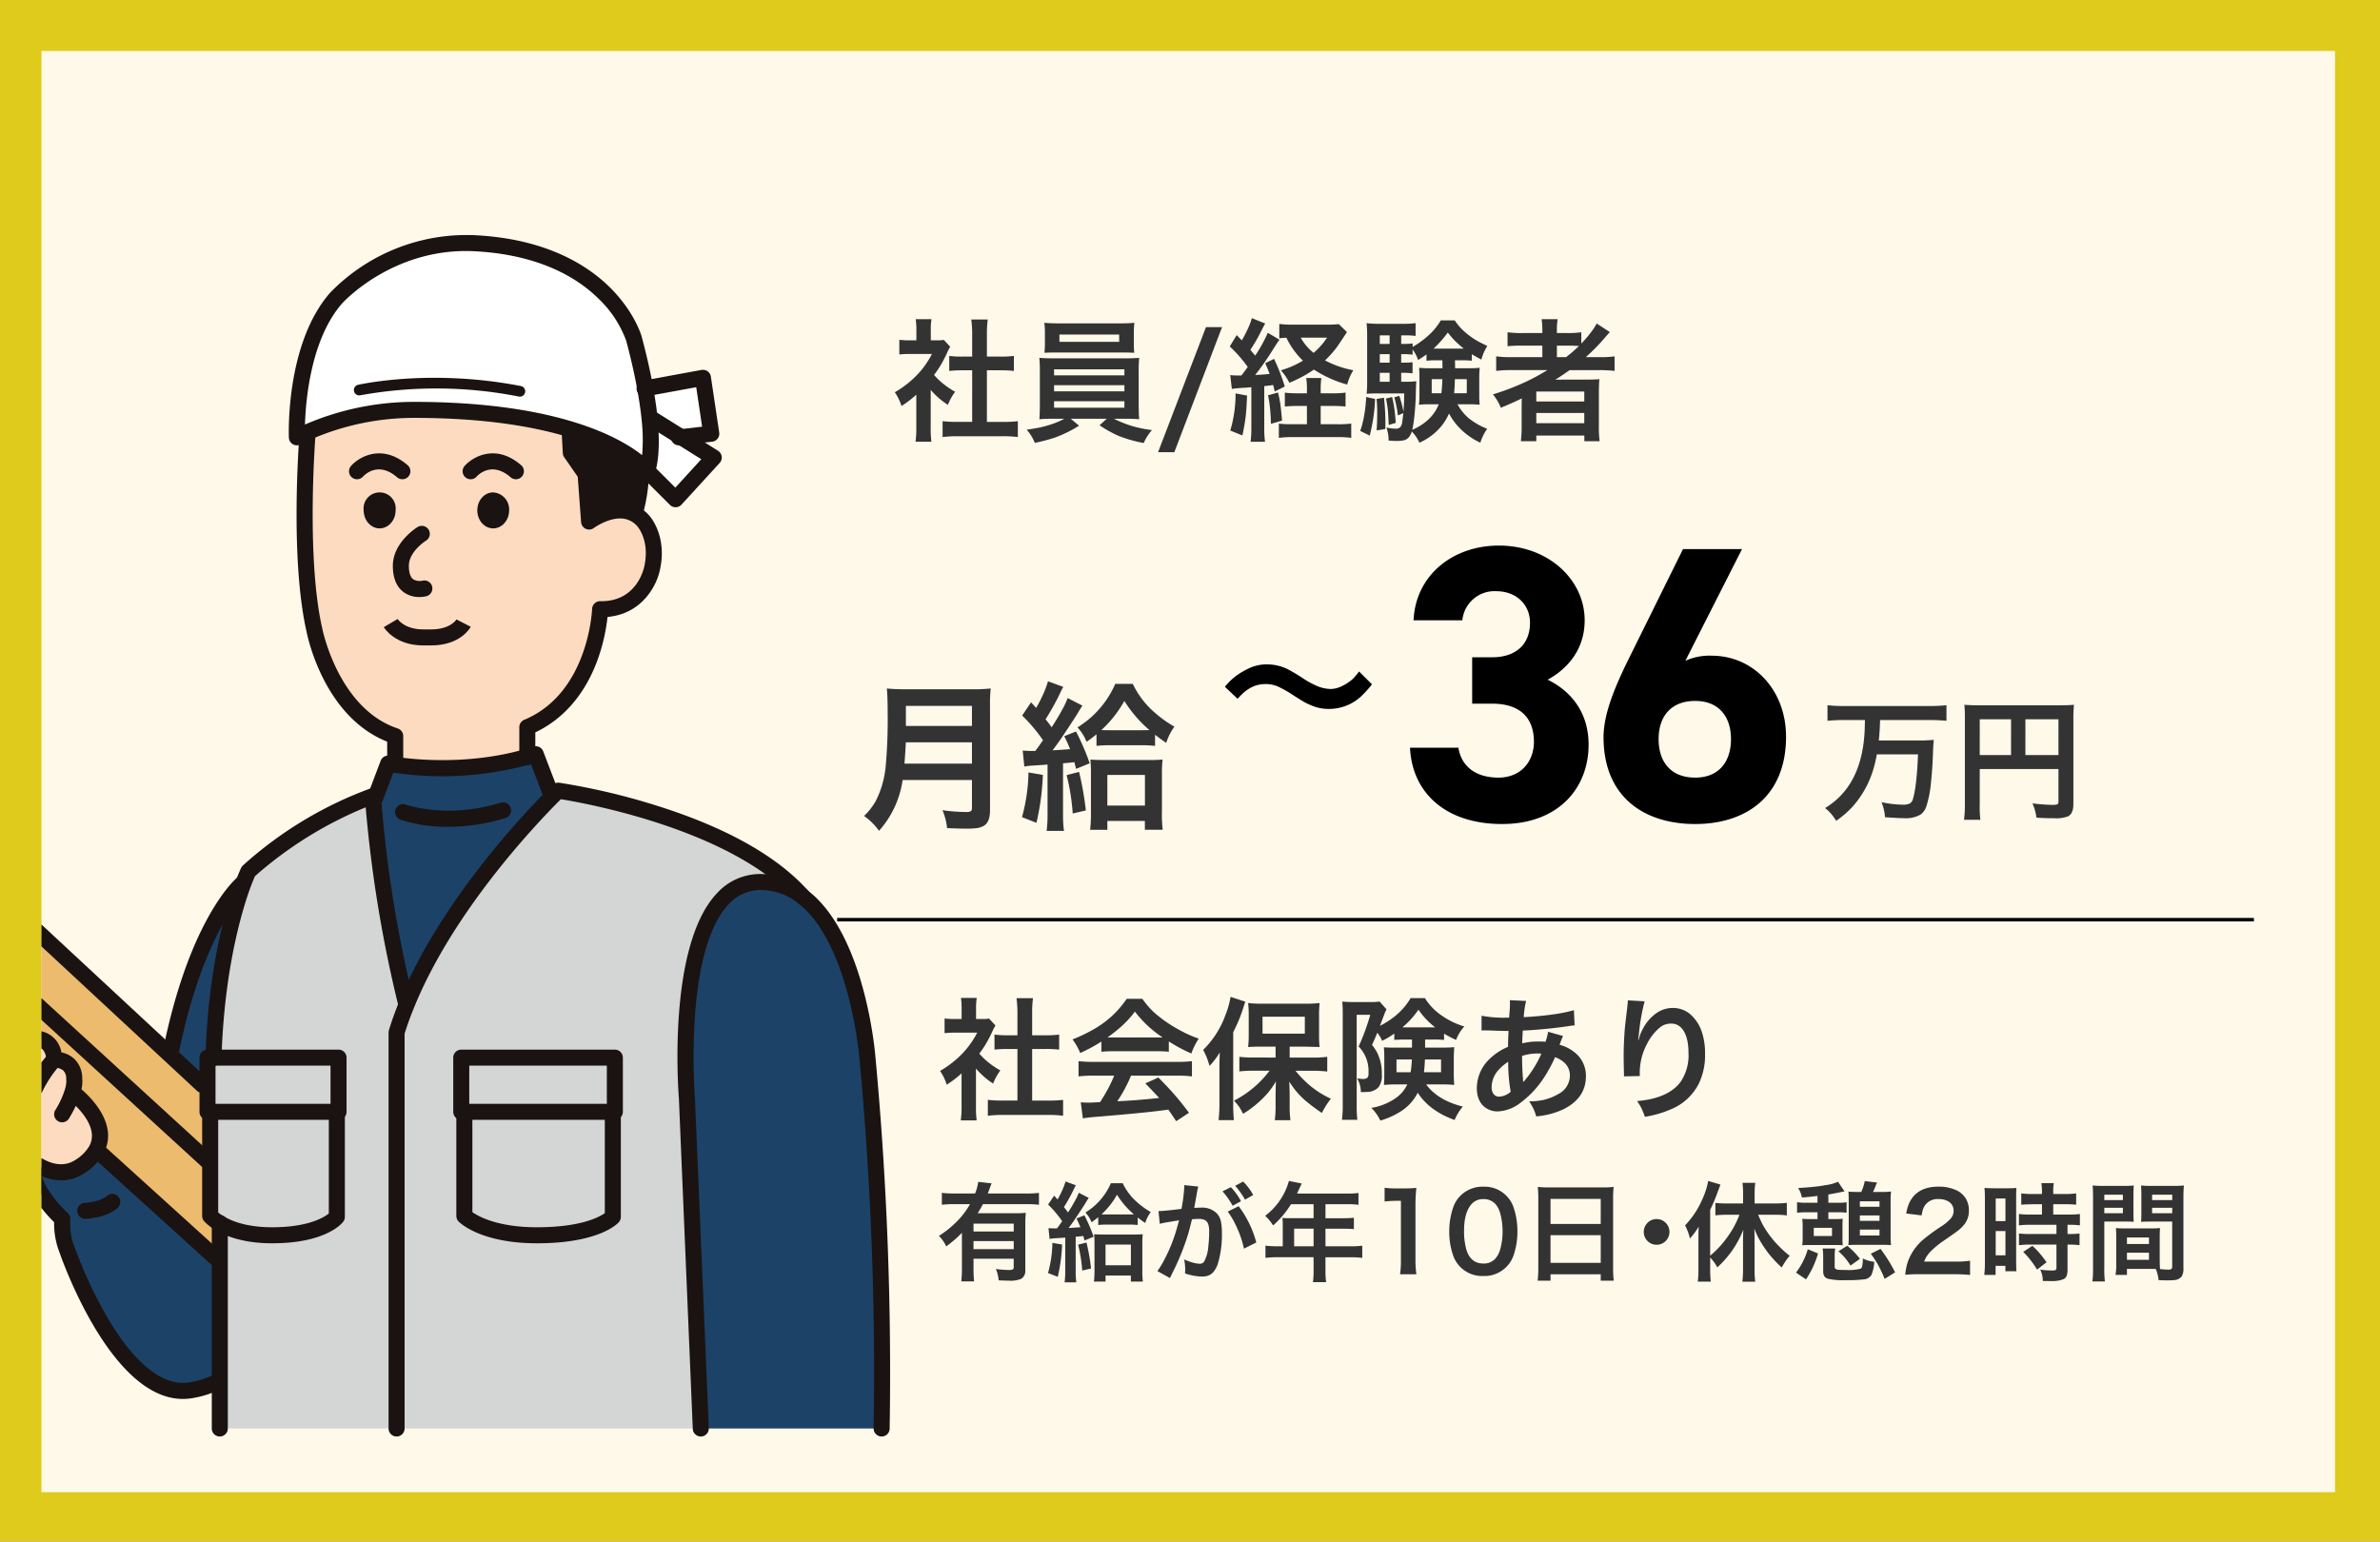
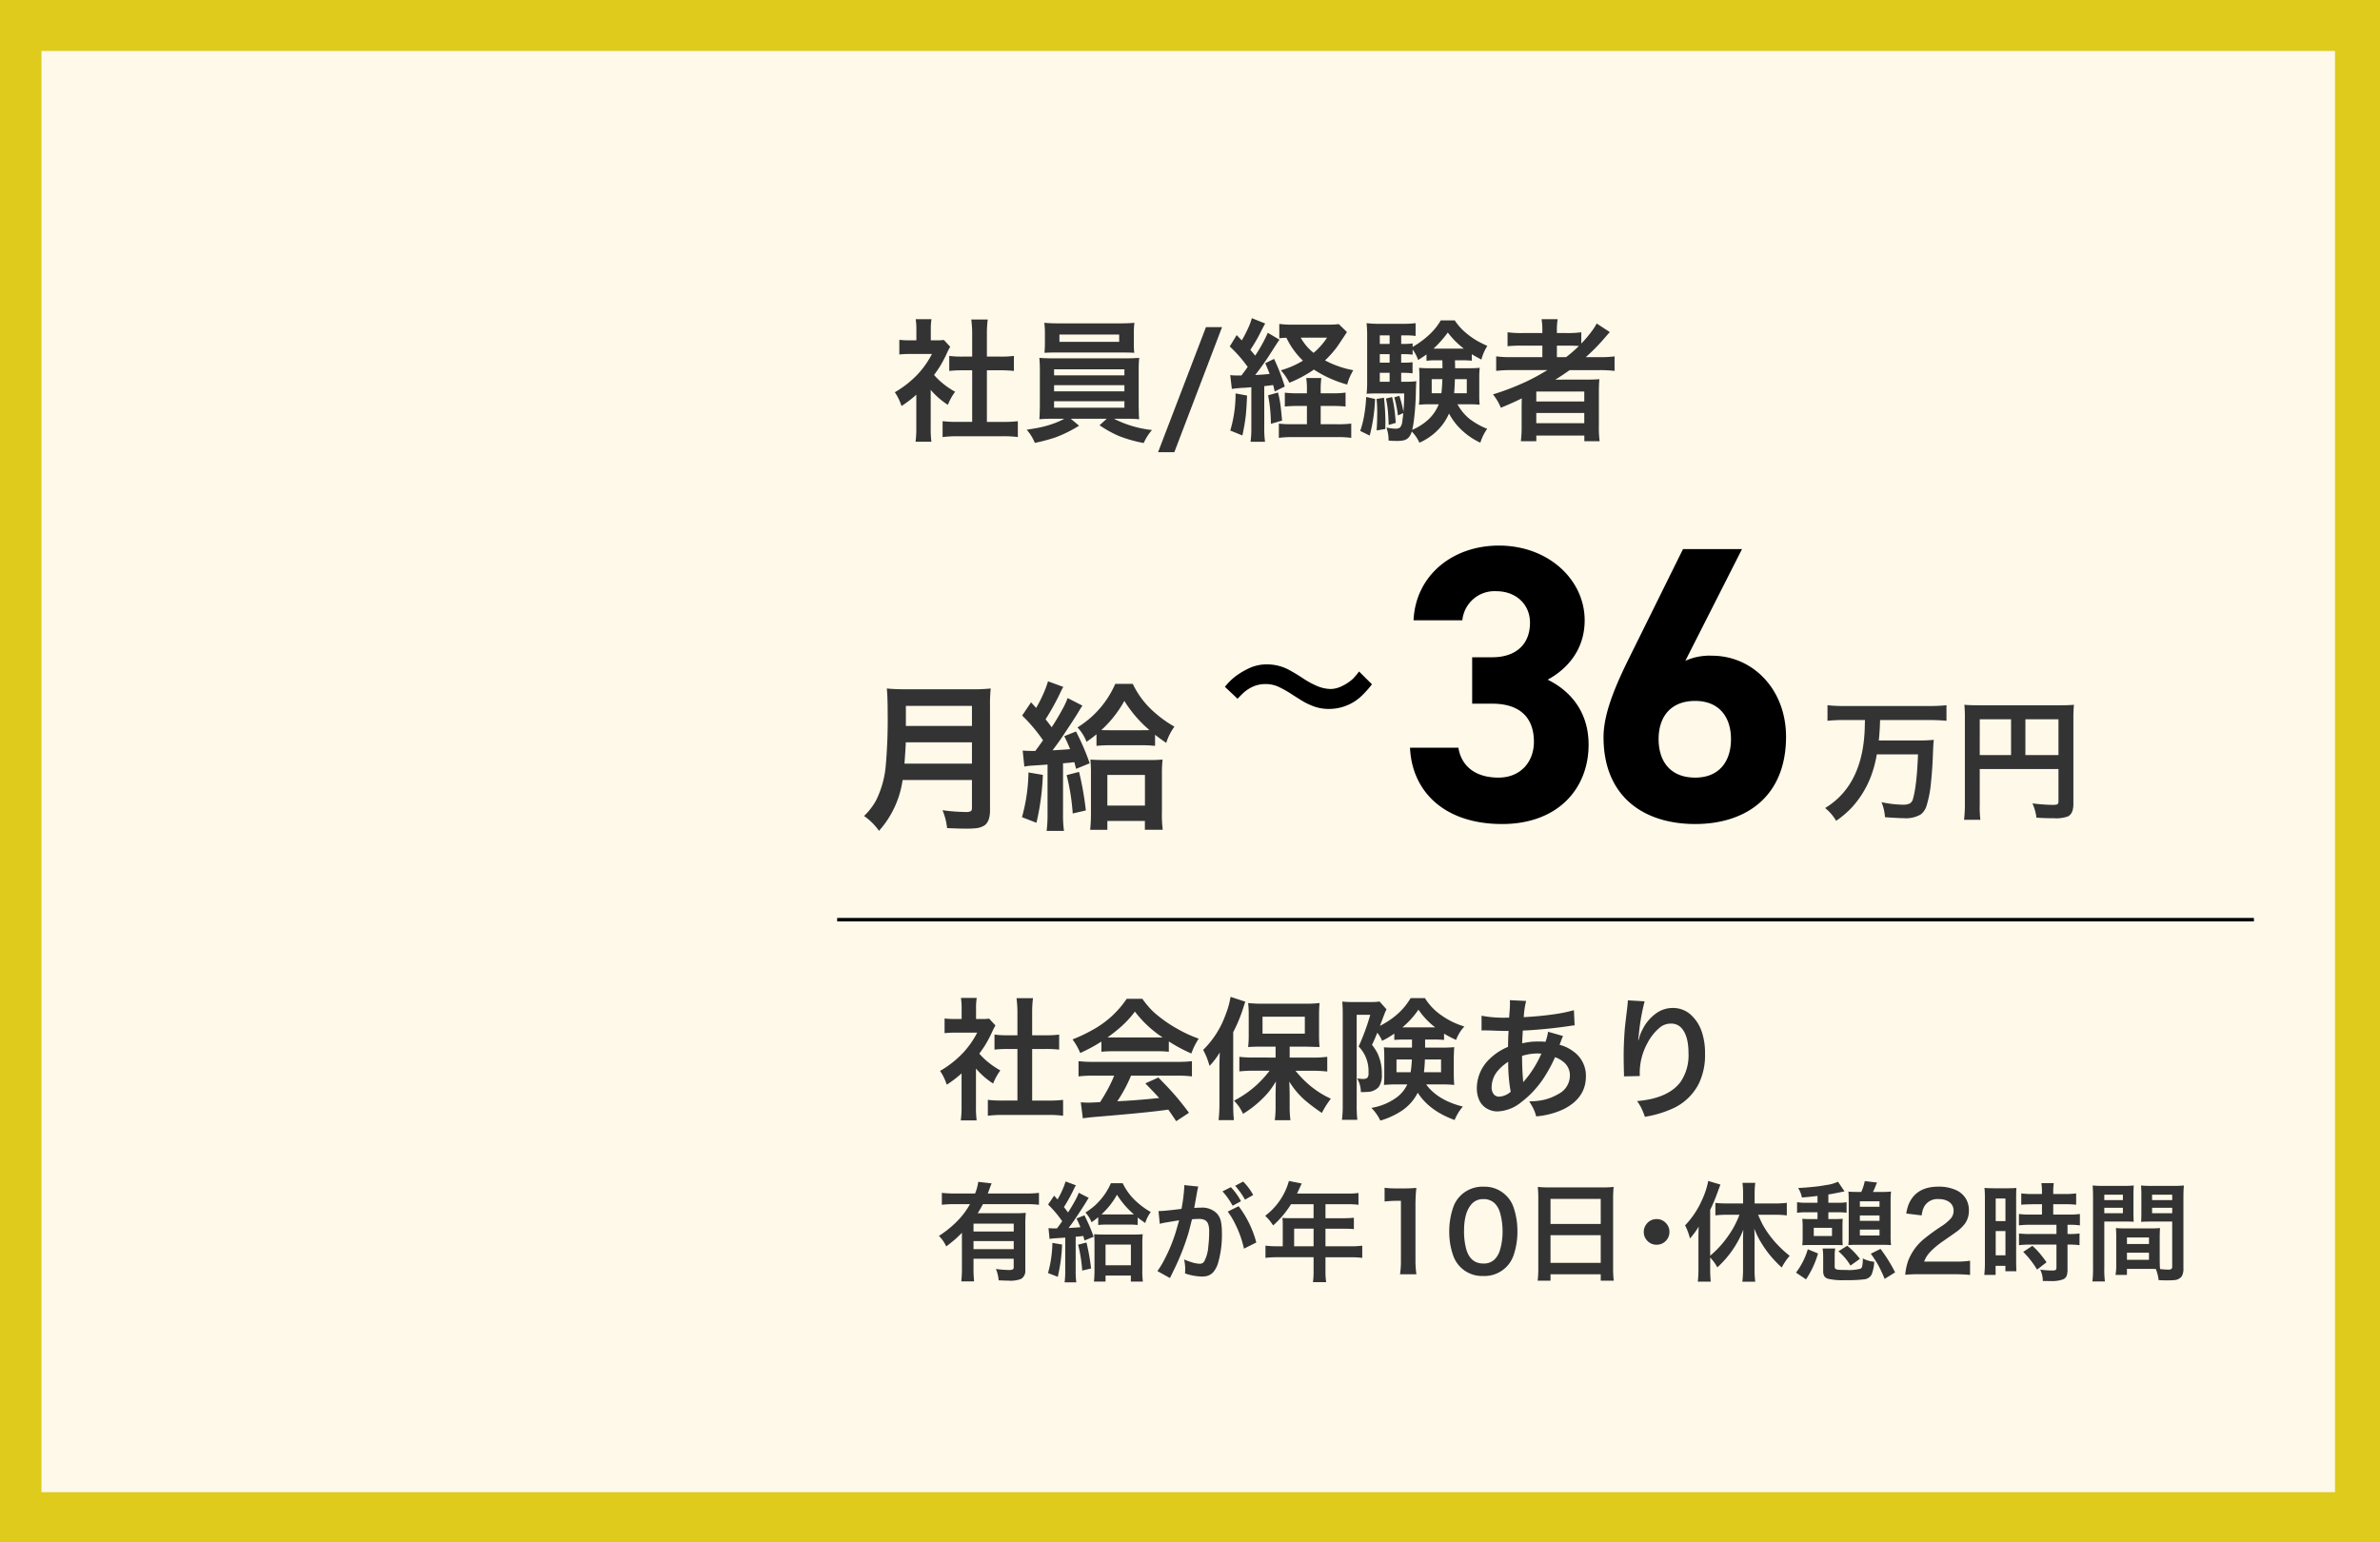
<svg xmlns="http://www.w3.org/2000/svg" width="683.724" height="442.918" viewBox="0 0 683.724 442.918">
  <rect x="0" y="0" width="683.724" height="442.918" fill="#808080" stroke="none" />
  <defs>
    <clipPath id="clip-path">
      <path id="パス_5677" data-name="パス 5677" d="M0,0H662.291V419.344H0Z" fill="#fff9ea" />
    </clipPath>
    <clipPath id="clip-path-2">
-       <path id="パス_5791" data-name="パス 5791" d="M0,0H658.886V414.093H0Z" transform="translate(7566.908 619.897)" fill="#fff9ea" />
-     </clipPath>
+       </clipPath>
    <clipPath id="clip-path-3">
      <rect id="長方形_1495" data-name="長方形 1495" width="380.613" height="345.229" fill="none" />
    </clipPath>
  </defs>
  <g id="グループ_9583" data-name="グループ 9583" transform="translate(-8272 -605.256)">
    <g id="s_sodan" transform="translate(24978 16079.23)">
      <path id="パス_2151" data-name="パス 2151" d="M0,0H683.724V442.918H0Z" transform="translate(-16706 -15473.975)" fill="#decb1c" />
      <path id="パス_5654" data-name="パス 5654" d="M0,0H658.886V414.093H0Z" transform="translate(-16694.092 -15459.333)" fill="#fff9ea" />
    </g>
    <path id="パス_5915" data-name="パス 5915" d="M11.374-11.727V-.705a28.075,28.075,0,0,0,.2,3.878H7.014A27.29,27.29,0,0,0,7.236-.8v-9.537A31.766,31.766,0,0,1,2.987-7.088,16.918,16.918,0,0,0,2.06-9.352a14.159,14.159,0,0,0-1-1.688,29.112,29.112,0,0,0,6.55-5.14,25.642,25.642,0,0,0,4.119-5.863H5.548a28.487,28.487,0,0,0-3.191.148v-4.212a25.684,25.684,0,0,0,2.987.148H7.255v-3.173a17.852,17.852,0,0,0-.2-2.895H11.6a16.835,16.835,0,0,0-.2,2.95v3.117H12.97a14.308,14.308,0,0,0,2.189-.111L16.978-24.1a15.032,15.032,0,0,0-.854,1.614A34.288,34.288,0,0,1,13.8-18.109q-.649,1-1.466,2.1a22.056,22.056,0,0,0,1.67,1.707,23.449,23.449,0,0,0,4.379,3.117A16.17,16.17,0,0,0,16.31-7.422,21.933,21.933,0,0,1,11.374-11.727Zm16.143-5.622V-2.523h4.546a34.373,34.373,0,0,0,4.342-.2V1.837A30.6,30.6,0,0,0,32.081,1.6H19.074a32.547,32.547,0,0,0-4.286.241V-2.728a35.192,35.192,0,0,0,4.342.2h4.156V-17.349H20.447a32.628,32.628,0,0,0-3.748.186v-4.323a26.592,26.592,0,0,0,3.748.2h2.839v-6.68a32.1,32.1,0,0,0-.26-3.971h4.731a30.848,30.848,0,0,0-.241,3.971v6.68h4.008a26.113,26.113,0,0,0,3.748-.2v4.323a32.628,32.628,0,0,0-3.748-.186ZM49.764-3.433H46.832q-2.653,0-4.249.148.111-1.021.148-3.989v-9.593a40.336,40.336,0,0,0-.148-4.063q1.521.148,4.249.148H67.02q2.616,0,4.249-.148a38.354,38.354,0,0,0-.148,4.063v9.593l.037,2.208q.019.983.111,1.781-1.521-.148-4.249-.148H64A31.62,31.62,0,0,0,74.942-.186a14.909,14.909,0,0,0-2.375,3.729,38.338,38.338,0,0,1-7.2-2.041,33.144,33.144,0,0,1-5.492-3.062l2.078-1.874H51.6l2.394,2a36.7,36.7,0,0,1-6.884,3.4,50.937,50.937,0,0,1-5.826,1.54A13.076,13.076,0,0,0,38.946-.278q2.672-.408,3.692-.631a29.337,29.337,0,0,0,5.6-1.763Q49.17-3.1,49.764-3.433Zm-2.95-14.194V-15.9H67.02v-1.726Zm0,4.564V-11.3H67.02v-1.763Zm0,4.6v1.855H67.02V-8.461ZM69.858-22.377q-1.521-.093-4.1-.093H48.205q-2.709,0-4.156.093a26.509,26.509,0,0,0,.13-2.8V-28.11A23.115,23.115,0,0,0,44.012-31q1.6.167,4.342.167H65.609q2.672,0,4.286-.167a22.556,22.556,0,0,0-.167,2.895v2.932A21.42,21.42,0,0,0,69.858-22.377Zm-4.342-5.251H48.354v2.1H65.517Zm24.938-2.134h4.62L81.362,6.179H76.687ZM102.44-18.313q-.761-1.076-1.614-2.115A39.442,39.442,0,0,0,97.282-24.2l1.985-3.266q1.187,1.225,1.466,1.521a32.015,32.015,0,0,0,1.67-3.173,18.554,18.554,0,0,0,1.225-3.21l3.841,1.54q-.353.557-1.392,2.635A44.668,44.668,0,0,1,103.2-23.23q.816.965,1.392,1.67a42.78,42.78,0,0,0,3.618-6.568l3.358,1.985q-.445.575-2.3,3.507a79.517,79.517,0,0,1-4.676,6.643q2.523-.13,4.138-.315-.464-1.262-1.243-3.08l2.523-1.243a57.34,57.34,0,0,1,3.08,7.941L110.2-11.263q-.278-1.225-.445-1.855-1.5.2-2.561.315v12a27.933,27.933,0,0,0,.223,3.989h-4.156a28.587,28.587,0,0,0,.223-4.008V-12.487l-.891.074-.909.074a38.179,38.179,0,0,0-3.8.334l-.464-3.971a14.075,14.075,0,0,0,1.967.111h1.243Q101.4-16.848,102.44-18.313Zm20.967,7.57h3.47a23.829,23.829,0,0,0,3.674-.2v4.008a33.626,33.626,0,0,0-3.692-.167h-3.451v5.251H128.1a31.2,31.2,0,0,0,4.082-.186v4.1a30.051,30.051,0,0,0-4.138-.223H115.54a30.984,30.984,0,0,0-4.156.223V-2.022A30.386,30.386,0,0,0,115-1.855h4.453V-7.106h-2.561a37.335,37.335,0,0,0-3.785.167v-3.989a27.492,27.492,0,0,0,3.8.186h2.542v-.742a20.767,20.767,0,0,0-.2-3.655h4.342a26.3,26.3,0,0,0-.186,3.637Zm-1.948-6.81a36.206,36.206,0,0,1-7.051,3.785,15.929,15.929,0,0,0-2.449-3.581,25.627,25.627,0,0,0,6.346-2.765,22.841,22.841,0,0,1-4.75-6.587,19.481,19.481,0,0,0-2.041.148v-4.119a28.1,28.1,0,0,0,4.193.2h9.89a22.06,22.06,0,0,0,3.006-.148l2.356,2.282q-.223.353-.835,1.262-1.484,2.264-2.171,3.21a30.122,30.122,0,0,1-3.3,3.674,27.9,27.9,0,0,0,8.127,2.82,15.61,15.61,0,0,0-1.763,4.119A33.791,33.791,0,0,1,121.459-17.553Zm-3.785-9.166a14.624,14.624,0,0,0,3.692,4.36,19.838,19.838,0,0,0,3.859-4.36ZM98.952-10.706l3.3.612q-.13,3.488-.371,5.808-.315,2.69-.965,5.659L97.431-.037A36.813,36.813,0,0,0,98.952-10.706Zm9.352.538,2.839-.8a30.176,30.176,0,0,1,.761,4.008q.2,1.688.408,4.063l-3.21.928A44.718,44.718,0,0,0,108.3-10.168Zm53.679-10.057q.037,1.577.037,2.282h4.008a26.123,26.123,0,0,0,3.062-.13,25.894,25.894,0,0,0-.13,2.746v5.121a25.3,25.3,0,0,0,.111,2.746q-1.447-.13-2.932-.13h-3.433a14.177,14.177,0,0,0,3.284,4.063,20.749,20.749,0,0,0,5.251,2.987,13.8,13.8,0,0,0-1.967,3.989A19.889,19.889,0,0,1,163.3-.779a17.591,17.591,0,0,1-3.024-4.156,15.727,15.727,0,0,1-2.412,3.878,17.159,17.159,0,0,1-6.086,4.509,13.053,13.053,0,0,0-.965-1.707,12.345,12.345,0,0,0-1.243-1.5A4.512,4.512,0,0,1,148.642,2a3.028,3.028,0,0,1-1.392.779,10.669,10.669,0,0,1-2.208.167,20.022,20.022,0,0,1-2.134-.111A10.7,10.7,0,0,0,142.3-.909a12.041,12.041,0,0,0,2.6.334,1.92,1.92,0,0,0,1.3-.353,2.915,2.915,0,0,0,.631-1.577q.148-.983.315-2.542l-1.559.668a26.5,26.5,0,0,0-.445-2.746,23.971,23.971,0,0,0-.594-2.449l1.447-.445a33.733,33.733,0,0,1,1.188,4.564q.2-2.561.223-5.251h-7.737q-1.948,0-3.062.111a31.322,31.322,0,0,0,.148-3.266v-13.1a34.014,34.014,0,0,0-.167-3.934,29.656,29.656,0,0,0,3.841.186h6.661a26.247,26.247,0,0,0,3.581-.186v3.674a20.817,20.817,0,0,0-2.876-.167h-1.262v2.468h.761a19.249,19.249,0,0,0,2.523-.148v1a25.843,25.843,0,0,0,4.49-3.247,17.778,17.778,0,0,0,3.6-4.379h4.008a16.148,16.148,0,0,0,3.136,3.525,21.872,21.872,0,0,0,3.674,2.561q.891.482,2.561,1.262a13.241,13.241,0,0,0-1.707,3.915q-1.781-.928-2.765-1.54v1.874a25.163,25.163,0,0,0-2.709-.13Zm-3.618,0h-2a17.338,17.338,0,0,0-2.561.148v-1.837q-.891.668-2.412,1.614a10.638,10.638,0,0,0-1.577-3.024v1.484a19.25,19.25,0,0,0-2.523-.148h-.761v2.449h.724a20.969,20.969,0,0,0,2.542-.13v3.191a19.96,19.96,0,0,0-2.542-.148h-.724v2.561h1.336a21.271,21.271,0,0,0,3.024-.148q-.093.761-.148,3.191a74.89,74.89,0,0,1-.52,7.719,30.207,30.207,0,0,1-.52,3.062A16.353,16.353,0,0,0,153.633-2.6a11.959,11.959,0,0,0,3.692-4.991h-2.709a26.6,26.6,0,0,0-2.987.148,21.2,21.2,0,0,0,.148-2.765v-5.121q0-1.54-.111-2.728a29.344,29.344,0,0,0,3.006.111H158.4Zm0,5.418H155.3v4.045h2.783Q158.29-12.469,158.364-14.807Zm3.6,0q-.093,2.783-.223,4.045h3.637v-4.045Zm-18.759-1.818h-2.82v2.561h2.82Zm0-2.913v-2.449h-2.82v2.449Zm0-5.381v-2.468h-2.82v2.468Zm21.3,1.336q-1.206-.965-2.245-1.948a27.64,27.64,0,0,1-2.338-2.672,30.778,30.778,0,0,1-4.1,4.62h8.684ZM136.47-9.686l2.561.575A49.34,49.34,0,0,1,137.49,1.41L134.763.074a28.538,28.538,0,0,0,1.15-4.546A40.967,40.967,0,0,0,136.47-9.686Zm2.987.575,2.134-.353A69.261,69.261,0,0,1,142-2.431q0,.649-.037,1.948l-2.486.408q.167-2.264.167-5.232A35.76,35.76,0,0,0,139.457-9.11Zm2.709-.13,1.763-.427A32.046,32.046,0,0,1,144.6-6.03q.26,1.985.371,3.785l-2.022.594q-.111-2.523-.223-3.952A34.248,34.248,0,0,0,142.166-9.24Zm46.35-8.164H178.385a36.406,36.406,0,0,0-4.564.223v-4.175a30.99,30.99,0,0,0,4.62.223h8.646v-3.3h-5.715a38.064,38.064,0,0,0-4.286.167v-4.008a28.888,28.888,0,0,0,4.453.223h5.548V-28.7a19.6,19.6,0,0,0-.223-3.34h4.62a19.015,19.015,0,0,0-.223,3.34v.649h2.746a29.137,29.137,0,0,0,4.268-.223v3.247a35.4,35.4,0,0,0,3.191-3.8,14.036,14.036,0,0,0,1.225-1.967l3.785,2.468q-.408.427-1.243,1.392a55.663,55.663,0,0,1-5.678,5.808h3.934a30.564,30.564,0,0,0,4.342-.223v4.175a37.17,37.17,0,0,0-4.713-.223h-8.2q-1.763,1.262-4.119,2.765,1.095-.037,3.1-.037h5.585q2.6,0,3.989-.13-.148,1.354-.148,4.156v9.407a28,28,0,0,0,.223,4.268h-4.4V1.41h-13.8V3.024h-4.435a34.2,34.2,0,0,0,.223-4.268V-7.125q.019-1.41.037-2.152-2.5,1.243-6.012,2.69a15.3,15.3,0,0,0-2.264-3.841,72.764,72.764,0,0,0,9.76-3.767A62.162,62.162,0,0,0,188.516-17.4Zm5.4-3.729a42.507,42.507,0,0,0,3.674-3.191q-1.243-.111-3.191-.111h-3.136v3.3Zm-8.572,9.89v2.857h13.786v-2.857Zm0,6.16v2.932h13.786V-5.084Z" transform="translate(8528 729)" fill="#333" />
    <path id="パス_5920" data-name="パス 5920" d="M11.374-11.727V-.705a28.075,28.075,0,0,0,.2,3.878H7.014A27.29,27.29,0,0,0,7.236-.8v-9.537A31.766,31.766,0,0,1,2.987-7.088,16.918,16.918,0,0,0,2.06-9.352a14.159,14.159,0,0,0-1-1.688,29.112,29.112,0,0,0,6.55-5.14,25.642,25.642,0,0,0,4.119-5.863H5.548a28.487,28.487,0,0,0-3.191.148v-4.212a25.684,25.684,0,0,0,2.987.148H7.255v-3.173a17.852,17.852,0,0,0-.2-2.895H11.6a16.835,16.835,0,0,0-.2,2.95v3.117H12.97a14.308,14.308,0,0,0,2.189-.111L16.978-24.1a15.032,15.032,0,0,0-.854,1.614A34.288,34.288,0,0,1,13.8-18.109q-.649,1-1.466,2.1a22.056,22.056,0,0,0,1.67,1.707,23.449,23.449,0,0,0,4.379,3.117A16.17,16.17,0,0,0,16.31-7.422,21.933,21.933,0,0,1,11.374-11.727Zm16.143-5.622V-2.523h4.546a34.373,34.373,0,0,0,4.342-.2V1.837A30.6,30.6,0,0,0,32.081,1.6H19.074a32.547,32.547,0,0,0-4.286.241V-2.728a35.192,35.192,0,0,0,4.342.2h4.156V-17.349H20.447a32.628,32.628,0,0,0-3.748.186v-4.323a26.592,26.592,0,0,0,3.748.2h2.839v-6.68a32.1,32.1,0,0,0-.26-3.971h4.731a30.848,30.848,0,0,0-.241,3.971v6.68h4.008a26.113,26.113,0,0,0,3.748-.2v4.323a32.628,32.628,0,0,0-3.748-.186Zm19.891-2.134A43.608,43.608,0,0,1,41.321-16.2a18.161,18.161,0,0,0-2.208-3.9,42.679,42.679,0,0,0,5.622-2.653,27.985,27.985,0,0,0,9.945-9.018h4.49A25.517,25.517,0,0,0,62.381-28a38.075,38.075,0,0,0,7.014,4.954,35.644,35.644,0,0,0,5.975,2.728,18.443,18.443,0,0,0-2.115,4.268,44.079,44.079,0,0,1-6.476-3.47v2.969a31.04,31.04,0,0,0-3.414-.148H50.673a31.589,31.589,0,0,0-3.266.148ZM49.17-20.67q.705.019,1.559.019H63.346q.761,0,1.651-.019a31.872,31.872,0,0,1-7.96-7.422,28.885,28.885,0,0,1-4.045,4.4A47.138,47.138,0,0,1,49.17-20.67ZM51.081-9.686H45.311a33.6,33.6,0,0,0-4.472.223v-4.379a38.044,38.044,0,0,0,4.472.2H68.968a37.836,37.836,0,0,0,4.453-.2v4.379a33.408,33.408,0,0,0-4.453-.223H55.924a41.729,41.729,0,0,1-3.952,7.366l2.356-.13q4.119-.241,8.405-.687L64-3.266q-1.354-1.521-3.971-4.193l3.748-1.688q3.006,3.024,5.065,5.418,1.707,2,3.729,4.713L68.894,3.4Q67.335,1.058,66.63.074L64.867.315Q59.412,1.021,46.98,2.06q-3.043.223-4.9.52l-.594-4.6q1.5.093,2.189.093.557,0,2.319-.093l1.039-.056q1.113-1.707,2.171-3.637A39.168,39.168,0,0,0,51.081-9.686Zm46.368-5.2v-3.136H93.423q-2.579,0-3.859.13a31.59,31.59,0,0,0,.167-3.674v-5.511a29.639,29.639,0,0,0-.167-3.47,34.819,34.819,0,0,0,4.212.186h12.116a34.328,34.328,0,0,0,4.193-.186,36.99,36.99,0,0,0-.148,3.711V-21.5a33.6,33.6,0,0,0,.148,3.6q-.445-.037-1.113-.037-1.206-.037-2.653-.074h-4.824v3.136h6.661a30.6,30.6,0,0,0,4.138-.223v4.23a36.769,36.769,0,0,0-4.026-.223h-5.1a30.945,30.945,0,0,0,4.063,4.175,26.733,26.733,0,0,0,6.1,3.859,24.1,24.1,0,0,0-2.579,4.082,49.5,49.5,0,0,1-4.806-3.6,23.662,23.662,0,0,1-3.043-3.21q-.575-.724-1.521-2.189.056,1,.074,2.134.037,1.225.037,1.93V-.39a28.35,28.35,0,0,0,.223,3.507h-4.49a29.861,29.861,0,0,0,.223-3.525V-3.989q0-1.15.093-4.045a23.005,23.005,0,0,1-2.227,3.21A30.737,30.737,0,0,1,90.547-.371,28.937,28.937,0,0,1,88.1,1.28,16.583,16.583,0,0,0,86.929-.8,19.583,19.583,0,0,0,85.519-2.5a30.285,30.285,0,0,0,6.568-4.583A31.6,31.6,0,0,0,95.724-11.1H91.2a34.906,34.906,0,0,0-4.156.2v-4.193a34.049,34.049,0,0,0,4.156.2ZM93.7-26.626v4.88h12.153v-4.88ZM81.418-16.347a22.39,22.39,0,0,1-2.932,3.859q-.482-1.577-.8-2.375-.371-.928-1.039-2.227a26.659,26.659,0,0,0,6.42-10.075,24.114,24.114,0,0,0,1.447-5.158l4.249,1.392q-.223.538-.575,1.707a44.1,44.1,0,0,1-2.913,7.051V-1.317a41.428,41.428,0,0,0,.2,4.416h-4.4a41.252,41.252,0,0,0,.241-4.453v-10.8Q81.325-13.916,81.418-16.347Zm55.219-3.711h-1.985q-2.022,0-3.1.111v-1.818a25.955,25.955,0,0,1-3.507,2.078,8.776,8.776,0,0,0-1.373-2.319q-.8,1.967-1.521,3.47a14.968,14.968,0,0,1,1.521,2.319,13.538,13.538,0,0,1,1.3,6.123,5.825,5.825,0,0,1-.928,3.711A4.546,4.546,0,0,1,123.76-5.01q-.724.056-1.818.056a7.745,7.745,0,0,0-1.058-3.934,14.623,14.623,0,0,0,1.5.148,2.26,2.26,0,0,0,1.373-.278,1.863,1.863,0,0,0,.39-1.41v-.278a10.073,10.073,0,0,0-2.839-7.366,63.13,63.13,0,0,0,3.34-9.092h-3.9V-1.28a35.676,35.676,0,0,0,.186,4.286h-4.416a33.245,33.245,0,0,0,.223-4.36V-27.442q0-1.93-.13-3.525a26.487,26.487,0,0,0,2.913.13h5.251a14.627,14.627,0,0,0,2.542-.148l2,2.245-.093.186q-.13.3-.315.668-.056.13-.538,1.392-.705,1.893-.946,2.5a23.746,23.746,0,0,0,4.713-3.1,18.874,18.874,0,0,0,4.1-4.861h4.119a16.658,16.658,0,0,0,4.917,5.065,22.465,22.465,0,0,0,6.4,3.08,11.83,11.83,0,0,0-2.375,3.859,32.14,32.14,0,0,1-3.451-1.8v1.8a30.444,30.444,0,0,0-3.062-.111H140.4v2.319h5.028a33.063,33.063,0,0,0,3.34-.13q-.111,1.763-.13,3.043v4.806q.019,1.5.13,3.006a34.343,34.343,0,0,0-3.581-.148H140.7Q144.04-2.6,151.239-.8a14.092,14.092,0,0,0-2.356,3.859Q141.609.427,138.288-4.787A13.528,13.528,0,0,1,133.631.445a22.68,22.68,0,0,1-6.086,2.783,13.5,13.5,0,0,0-2.579-3.655A16.794,16.794,0,0,0,131.757-3.1a9.855,9.855,0,0,0,3.525-4.063h-3.229a33.982,33.982,0,0,0-3.47.148q.019-.39.056-1.039.037-.612.037-1.5v-5.566q0-1.392-.111-2.709,1.021.093,3.247.093h4.824Zm-.037,5.733h-4.416v3.655h4.063A32.927,32.927,0,0,0,136.6-14.324Zm3.748,0q-.074,2.115-.278,3.655h4.917v-3.655Zm2.95-9.24a21.558,21.558,0,0,1-4.806-5.084,24.745,24.745,0,0,1-4.6,5.084H143.3Zm20.93,5.6q.019-2.227.13-4.193l.019-.371h-.39q-1.781,0-4.787-.13l-1.688-.037q-.26,0-.891.037V-26.9a34.628,34.628,0,0,0,7.144.557h.779q.056-.835.167-2.264.074-.854.074-2.171a3.917,3.917,0,0,0-.056-.594l4.694.223a25.361,25.361,0,0,0-.687,4.657q4.639-.241,8.609-.816a42.442,42.442,0,0,0,5.808-1.187l.2,4.36a14.883,14.883,0,0,0-1.5.186q-3.6.538-7.218.872-4.379.408-6.16.427l-.056.854q-.093,1.521-.13,2.82a26.734,26.734,0,0,1,2.69-.445q.779-.074,2.542-.074a13.856,13.856,0,0,1,1.466.093,14.608,14.608,0,0,0,.742-2.895l4.3,1.225a13.836,13.836,0,0,0-.538,1.3q-.334.909-.464,1.225a11.129,11.129,0,0,1,3.952,1.893A8.518,8.518,0,0,1,186.6-9.5q0,6.29-6.55,9.519a23.146,23.146,0,0,1-7.737,2,11.952,11.952,0,0,0-.872-2.375q-.353-.705-1.132-1.948a18.908,18.908,0,0,0,4.082-.408A14.722,14.722,0,0,0,178.663-4.4,5.958,5.958,0,0,0,182-9.741a4.923,4.923,0,0,0-2.022-4.026,7.719,7.719,0,0,0-2.245-1.225,40.813,40.813,0,0,1-3.34,6.123A27.848,27.848,0,0,1,167.938-2,11.374,11.374,0,0,1,161.2.594a5.914,5.914,0,0,1-2.969-.779,5.249,5.249,0,0,1-2.319-2.561,8.154,8.154,0,0,1-.649-3.3,11.658,11.658,0,0,1,3.748-8.517A16.763,16.763,0,0,1,164.228-17.961Zm.056,4.3a13.157,13.157,0,0,0-3.043,2.635,7.4,7.4,0,0,0-1.726,4.62,3.167,3.167,0,0,0,.557,2,1.952,1.952,0,0,0,1.6.761,5.387,5.387,0,0,0,3.321-1.41A45.629,45.629,0,0,1,164.283-13.656Zm3.971-1.707q.019,3.748.26,6.55.037.3.056.909l.093.037q.186-.241.427-.52a31.309,31.309,0,0,0,4.713-7.607q-.557-.056-.983-.056A15.048,15.048,0,0,0,168.254-15.363ZM198.646-31.32l4.824.278a58.535,58.535,0,0,0-1.67,9.593q-.111.816-.186,1.54l.111-.019q.074-.241.241-.816a10.44,10.44,0,0,1,.891-2.189,12.443,12.443,0,0,1,4.026-4.731,8.027,8.027,0,0,1,4.6-1.466,7.607,7.607,0,0,1,5.065,1.781,11.518,11.518,0,0,1,3.4,5.251,19,19,0,0,1,.872,6.1A18.748,18.748,0,0,1,219.038-7.4a15.59,15.59,0,0,1-7.032,6.939,30.874,30.874,0,0,1-8.461,2.6A23.043,23.043,0,0,0,202.45-.538a16.825,16.825,0,0,0-1.15-1.837,33.71,33.71,0,0,0,3.9-.575q5.919-1.336,8.572-4.917a13.515,13.515,0,0,0,2.3-8.275q0-4.787-1.855-7.032a3.875,3.875,0,0,0-3.173-1.466,4.957,4.957,0,0,0-3.006.965,14.426,14.426,0,0,0-3.822,4.75,17.7,17.7,0,0,0-2.152,8.461q0,.278.019.891l-4.546.093V-10q0-.26-.019-.724-.074-2.969-.074-4.657,0-3.6.334-7.867.093-1.021.668-5.771Q198.646-30.727,198.646-31.32Z" transform="translate(8541 924)" fill="#333" />
    <path id="パス_5921" data-name="パス 5921" d="M7.341-11.534Q6.312-10.49,5.54-9.793,4.526-8.9,2.831-7.614a9.981,9.981,0,0,0-2.1-3.027,29.769,29.769,0,0,0,5.237-4.223,22.5,22.5,0,0,0,3.012-3.769q.363-.575.681-1.135H5.283a32.88,32.88,0,0,0-3.708.182v-3.421a30.216,30.216,0,0,0,3.708.182h5.843a14.262,14.262,0,0,0,.908-3.345l3.845.439q-.227.5-.666,1.726-.167.469-.439,1.181h11.05a28.692,28.692,0,0,0,3.648-.182v3.421a30.338,30.338,0,0,0-3.648-.182H13.381q-.757,1.423-1.514,2.619H22.433a32.352,32.352,0,0,0,3.254-.121,34.218,34.218,0,0,0-.136,3.542V-.8A2.675,2.675,0,0,1,24.37,1.7a8.231,8.231,0,0,1-3.648.515q-.923,0-2.831-.091A10.62,10.62,0,0,0,17.1-1.135a30.822,30.822,0,0,0,3.572.288,2.953,2.953,0,0,0,1.3-.167.823.823,0,0,0,.242-.711V-4.087H10.671v2.634a34.882,34.882,0,0,0,.167,3.875H7.16a33.748,33.748,0,0,0,.182-3.905ZM22.221-9.158H10.671v2.331H22.221Zm0-2.74v-2.271H10.671V-11.9Zm13.926-2.967q-.167-.227-.409-.575A31.733,31.733,0,0,0,32.1-19.647l1.726-2.558q.53.59.984,1.09a25.731,25.731,0,0,0,1.241-2.392,19.485,19.485,0,0,0,1.06-2.77l2.967,1.09a7.491,7.491,0,0,0-.515.969,47.8,47.8,0,0,1-2.921,5.3q.7.863,1.181,1.544,1.1-1.7,1.983-3.315a15.257,15.257,0,0,0,1.1-2.346l2.861,1.468q-.227.318-.863,1.377-.681,1.15-3.058,4.692-.605.923-1.862,2.588,2.18-.121,3.391-.227-.394-1.029-1.12-2.513l2.271-.908q.787,1.529,1.559,3.315.621,1.468,1.09,2.846L42.549-9.324q-.182-.7-.333-1.287l-.348.03q-.7.091-1.847.182V-.56A22.787,22.787,0,0,0,40.2,2.694h-3.36a24.552,24.552,0,0,0,.182-3.27v-9.582q-1.12.091-3.088.212a9.507,9.507,0,0,0-1.408.182l-.318-3.1q1.029.076,1.953.076h.484Q35.375-13.744,36.146-14.864ZM46.5-16.015q-.848.711-1.922,1.453a8.744,8.744,0,0,0-1.756-2.785A21.248,21.248,0,0,0,45.4-19.254a18.667,18.667,0,0,0,4.738-6.524h3.391a16.965,16.965,0,0,0,4.3,5.6A22.05,22.05,0,0,0,61.591-17.5,10.518,10.518,0,0,0,60-14.35q-1.241-.848-2.165-1.574v2.149a24.263,24.263,0,0,0-2.8-.121H49.315a24.929,24.929,0,0,0-2.815.121Zm.938-.817q.621.03,1.6.03H55.31q1,0,1.438-.03a24.149,24.149,0,0,1-4.859-5.646A22.187,22.187,0,0,1,47.438-16.832Zm-14.107,8.2,2.785.469A47.937,47.937,0,0,1,34.875,1.12L32.075.03A34.207,34.207,0,0,0,33.331-8.628Zm7.387.515,2.407-.621a59.454,59.454,0,0,1,1.317,7.462L41.9-.681A42.043,42.043,0,0,0,40.718-8.113ZM48.6.757V2.482h-3.33A30.256,30.256,0,0,0,45.425-.7V-8.28a26.966,26.966,0,0,0-.106-2.846q.923.091,2.649.091h8.794a24.707,24.707,0,0,0,2.528-.091,24.022,24.022,0,0,0-.121,2.8v7.3a23.948,23.948,0,0,0,.151,3.5H55.87V.757Zm0-8.9V-2.21h7.281V-8.144Zm35.1-9.476,3.133-1.559A29.967,29.967,0,0,1,91.91-8.749L88.368-6.978A30.065,30.065,0,0,0,85.9-13.956,22.194,22.194,0,0,0,83.706-17.619Zm-1.514-5.812L84.6-24.643A17.616,17.616,0,0,1,87.505-20.6l-2.392,1.287a23.05,23.05,0,0,0-1.256-2.028A17.565,17.565,0,0,0,82.192-23.432Zm8.825,1.044-2.346,1.332a21.045,21.045,0,0,0-1.423-2.225q-.742-1.014-1.408-1.756l2.3-1.211A16.368,16.368,0,0,1,91.017-22.387ZM71.173-3.875a18.022,18.022,0,0,0,2.119.787,8.786,8.786,0,0,0,2.407.454,1.456,1.456,0,0,0,1.226-.636,10.558,10.558,0,0,0,1.2-4.359,34.746,34.746,0,0,0,.242-4.208,6.59,6.59,0,0,0-.242-2.089,2.214,2.214,0,0,0-.938-1.241,3.912,3.912,0,0,0-1.922-.348,16.883,16.883,0,0,0-1.832.106q-.8,3.224-1.09,4.193A70,70,0,0,1,67.949-.272L67.1,1.468l-3.6-2a22.513,22.513,0,0,0,1.483-2.331,46.572,46.572,0,0,0,3.572-8.2q.3-.908,1.181-4.057-.439.061-4.132.681-.742.136-1.423.333l-.363-3.663q1.377-.015,4.6-.394,1.635-.182,2-.242a47.5,47.5,0,0,0,.8-6.282q0-.2-.015-.545l4.042.409a15.5,15.5,0,0,0-.348,1.559l-.2,1.12q-.53,3.027-.621,3.466,1.15-.076,1.907-.076a5.906,5.906,0,0,1,4.571,1.635,4.972,4.972,0,0,1,1.2,2.361,16.008,16.008,0,0,1,.272,3.118,29.208,29.208,0,0,1-1.075,8.7,7.6,7.6,0,0,1-1.3,2.588,3.68,3.68,0,0,1-2.24,1.3,7.4,7.4,0,0,1-1.211.091A16.15,16.15,0,0,1,71.43.136q.061-.893.061-1.347A13.84,13.84,0,0,0,71.173-3.875ZM99.509-7.659v-6.357a16.393,16.393,0,0,0-.091-1.8,21.766,21.766,0,0,0,2.18.091h6.766v-4.026h-6.479a27.464,27.464,0,0,1-5.131,6.1q-.681-1-1.166-1.589-.409-.469-1.12-1.181a18.833,18.833,0,0,0,6.812-10.005l3.678.727q-.212.424-.681,1.453l-.333.7-.333.742h14.471a23.664,23.664,0,0,0,3.179-.167v3.391a24.511,24.511,0,0,0-3.179-.167h-6.3v4.026h4.98a29.9,29.9,0,0,0,3.179-.136v3.27q-1.211-.121-3.073-.121h-5.086v5.056h7.175a24.458,24.458,0,0,0,3.391-.182v3.512a24.06,24.06,0,0,0-3.391-.182h-7.175V-.666a20.178,20.178,0,0,0,.2,3.315h-3.8a22.438,22.438,0,0,0,.182-3.36v-3.8H97.95a25.843,25.843,0,0,0-3.406.182V-7.841a25.843,25.843,0,0,0,3.406.182Zm3.27,0h5.585v-5.056h-5.585ZM133.2.378a25.355,25.355,0,0,0,.257-4.042V-20.722h-1.483a31.055,31.055,0,0,0-3.209.2v-3.951a20.855,20.855,0,0,0,3.1.182h2.861a27.742,27.742,0,0,0,3.164-.151,47.106,47.106,0,0,0-.257,5.116V-3.663A28.421,28.421,0,0,0,137.9.378Zm24.067-25.157a8.709,8.709,0,0,1,6.4,2.528,8.491,8.491,0,0,1,2.043,3.118,20.8,20.8,0,0,1,1.211,7.19,20.673,20.673,0,0,1-1.211,7.175,8.659,8.659,0,0,1-2.043,3.118A8.855,8.855,0,0,1,157.1.878,8.8,8.8,0,0,1,150.58-1.65a8.75,8.75,0,0,1-2.028-3.118,20.285,20.285,0,0,1-1.211-7.1,20.867,20.867,0,0,1,1.226-7.235,8.629,8.629,0,0,1,2.043-3.133A8.975,8.975,0,0,1,157.271-24.779Zm-.227,3.572a4.262,4.262,0,0,0-3.421,1.589q-2.028,2.422-2.028,7.508A19.629,19.629,0,0,0,152.2-6.9q1.181,4.193,4.919,4.193A4.361,4.361,0,0,0,160.479-4a6.426,6.426,0,0,0,1.438-2.588,18.472,18.472,0,0,0,.742-5.313,19.424,19.424,0,0,0-.742-5.434,6.29,6.29,0,0,0-1.423-2.573A4.481,4.481,0,0,0,157.043-21.207Zm15.727-3.512a30.73,30.73,0,0,0,3.451.151h15.016a27.665,27.665,0,0,0,3.33-.151q-.151,1.635-.151,3.179V-1.529a31.156,31.156,0,0,0,.182,3.754h-3.739V.378H176.434V2.225H172.74a31.229,31.229,0,0,0,.182-3.739v-19.9A30.786,30.786,0,0,0,172.771-24.718Zm3.663,3.436v7.205h14.425v-7.205Zm0,10.444v7.947h14.425v-7.947Zm30.516-4.632a3.543,3.543,0,0,1,2.573,1.075,3.564,3.564,0,0,1,1.075,2.619,3.578,3.578,0,0,1-1.075,2.6A3.6,3.6,0,0,1,206.9-8.1a3.578,3.578,0,0,1-2.6-1.075,3.564,3.564,0,0,1-1.075-2.619,3.555,3.555,0,0,1,.7-2.149A3.56,3.56,0,0,1,206.949-15.47ZM222.3-4.435V-1.1a31.006,31.006,0,0,0,.167,3.6h-3.724a30.592,30.592,0,0,0,.182-3.633v-8.7q0-2.013.076-3.481A21.26,21.26,0,0,1,216.485-9.9a16.635,16.635,0,0,0-1.393-3.769,25.266,25.266,0,0,0,4.844-7.266,22.779,22.779,0,0,0,1.8-5.495l3.512,1.044q-.409,1.075-.833,2.225a49.45,49.45,0,0,1-2.119,5.041V-4.95a27.605,27.605,0,0,0,4.813-5.177,26.868,26.868,0,0,0,3.6-6.584h-3.557a28.822,28.822,0,0,0-3.36.167v-3.572a31.473,31.473,0,0,0,3.36.151h4.6v-2.921a22.553,22.553,0,0,0-.182-3h3.678a24.853,24.853,0,0,0-.182,3v2.921h5.752a25.16,25.16,0,0,0,3.5-.182v3.618a25.069,25.069,0,0,0-3.391-.182h-4.859q.772,1.8,1.332,2.861A28.322,28.322,0,0,0,242.142-7.6a29.942,29.942,0,0,0,3,2.679,17.476,17.476,0,0,0-2.286,3.36,33.482,33.482,0,0,1-3.83-4.1,33.936,33.936,0,0,1-2.679-4.057,27.041,27.041,0,0,1-1.377-3.027q.076,1.271.076,3.133V-.938a27.62,27.62,0,0,0,.2,3.466h-3.708a27.473,27.473,0,0,0,.2-3.451v-8.25q0-.878.03-1.877.03-.878.061-1.377A28.994,28.994,0,0,1,224.356-1.6,13.26,13.26,0,0,0,222.3-4.435ZM253.131-22.13q-2.195.288-4.48.454a8.24,8.24,0,0,0-1.075-2.74q2.059-.061,5.328-.424.817-.076,2.679-.409a11.532,11.532,0,0,0,3.436-.954l1.877,2.77-.454.091q-2.619.545-4.193.8v2.376h2.967a12.539,12.539,0,0,0,2.271-.151v3.027a15.357,15.357,0,0,0-2.316-.136H256.25v1.953h1.589q1.71,0,2.543-.091-.076.787-.076,2.21V-10.1q0,1.468.076,2.149-.681-.076-2.437-.076H251.27q-1.559,0-2.513.076a18.492,18.492,0,0,0,.106-2.271V-13.26a20.246,20.246,0,0,0-.106-2.3q.833.091,2.513.091h1.862v-1.953h-3.557a13.845,13.845,0,0,0-2.316.151v-3.058a14.273,14.273,0,0,0,2.392.167h3.481Zm-1.075,9.173V-10.6h5.237v-2.361ZM269.07-23.265H271.3a24.187,24.187,0,0,0,2.952-.121,29.472,29.472,0,0,0-.121,3.179v9.233a27.463,27.463,0,0,0,.121,2.982q-1.1-.091-2.785-.091h-6.6q-1.756,0-2.876.076a20.108,20.108,0,0,0,.106-2.513v-9.96q0-1.983-.091-2.891,1,.106,2.8.106h.893a14.318,14.318,0,0,0,1.014-3.118l3.527.409q-.2.424-.545,1.317Q269.434-24.007,269.07-23.265ZM265.3-20.586v1.574h5.646v-1.574Zm0,4.072v1.544h5.646v-1.544Zm0,4.057v1.7h5.646v-1.7Zm-15.47,14.3L246.956-.091A20.647,20.647,0,0,0,250.346-6.8l2.937,1.2A26.626,26.626,0,0,1,249.832,1.847Zm8.386-8.855a12.585,12.585,0,0,0-.151,2.1v3.012a.941.941,0,0,0,.2.7,1.886,1.886,0,0,0,1.06.3q.605.045,1.983.045a13.227,13.227,0,0,0,4.132-.348.968.968,0,0,0,.5-.621,9.9,9.9,0,0,0,.212-2.346,8.495,8.495,0,0,0,3.27.954,11.007,11.007,0,0,1-.772,3.724A2.687,2.687,0,0,1,266.6,1.832a40.46,40.46,0,0,1-5.646.242,17.975,17.975,0,0,1-4.829-.409,1.99,1.99,0,0,1-1.06-.742,3.077,3.077,0,0,1-.3-1.589V-4.571a16.035,16.035,0,0,0-.167-2.437Zm7.1,2.967-2.709,1.922a16.664,16.664,0,0,0-3.466-4.1L261.668-7.8A20.407,20.407,0,0,1,265.316-4.042ZM275.428-.167,272.416,1.71a37.376,37.376,0,0,0-1.937-4.132q-.8-1.393-2.028-3.1l2.785-1.393A45.014,45.014,0,0,1,275.428-.167Zm2.906.7a16.061,16.061,0,0,1,.817-3.951,15.193,15.193,0,0,1,4.238-6.07,54.837,54.837,0,0,1,5.116-3.769,13.3,13.3,0,0,0,3.012-2.5,3.4,3.4,0,0,0,.711-2.1,3.06,3.06,0,0,0-.56-1.847,3.43,3.43,0,0,0-1.226-1,5.622,5.622,0,0,0-2.482-.515A4.391,4.391,0,0,0,284-19.405a5.286,5.286,0,0,0-.666,1.453,12.648,12.648,0,0,0-.288,1.423l-4.42-.545a12.566,12.566,0,0,1,.757-2.8q2.165-4.919,8.477-4.919a11.986,11.986,0,0,1,5.056.984,6.293,6.293,0,0,1,3.042,2.846,6.644,6.644,0,0,1,.666,3.012,6.34,6.34,0,0,1-1.06,3.678,10.992,10.992,0,0,1-2.588,2.5q-.8.59-3.754,2.634a24.069,24.069,0,0,0-3.693,3.073,9.164,9.164,0,0,0-1.256,1.68,9.345,9.345,0,0,0-.5,1.12h8.673a26.115,26.115,0,0,0,4.511-.242V.575a45.579,45.579,0,0,0-4.677-.2H282.33A35.492,35.492,0,0,0,278.334.53Zm39.28-20.268H314.98l-1.347.03q-1.211.03-1.968.106v-3.254a24.322,24.322,0,0,0,3.209.182h2.74v-.817a16.22,16.22,0,0,0-.167-2.316h3.572a12.965,12.965,0,0,0-.167,2.3v.833h3.375a24.322,24.322,0,0,0,3.209-.182V-19.6a26.973,26.973,0,0,0-3.164-.136h-3.421v2.967h4.3a23.658,23.658,0,0,0,3.36-.167v3.27a20.59,20.59,0,0,0-3.042-.167h-.515v2.649h.409a21.031,21.031,0,0,0,3.042-.151v3.36a21.552,21.552,0,0,0-3.042-.167h-.409v7.008a5.611,5.611,0,0,1-.227,1.907,1.9,1.9,0,0,1-1.014,1.06,9.1,9.1,0,0,1-3.451.5q-.484,0-2.407-.015a7.381,7.381,0,0,0-.742-3.27,21.641,21.641,0,0,0,3.5.242,2.263,2.263,0,0,0,.863-.106q.3-.151.3-.727v-6.6h-7.462a27.533,27.533,0,0,0-3.3.167v-3.36a25.109,25.109,0,0,0,3.375.151h7.387v-2.649H314.39a26.222,26.222,0,0,0-3.391.167v-3.27a24.074,24.074,0,0,0,3.421.167h3.194ZM301.1-24.431q.742.091,2.725.106h3.769q1.8,0,2.679-.091-.076.742-.076,3.058V-3.6q.015,2.3.076,3.118h-3.164V-2.043h-2.815V.575h-3.254a29.831,29.831,0,0,0,.182-3.693V-21.282Q301.221-23.265,301.1-24.431Zm3.224,3.042v6.494h2.8v-6.494Zm0,9.354v6.978h2.8v-6.978Zm14.607,8.976-2.725,2.1a27.628,27.628,0,0,0-1.862-2.709,23.955,23.955,0,0,0-2.119-2.376l2.634-1.741a21.86,21.86,0,0,1,2.028,2.059Q318.038-4.359,318.931-3.058Zm32.6,1.938a20.025,20.025,0,0,0,2.346.167,1.863,1.863,0,0,0,.8-.121.707.707,0,0,0,.348-.711V-14.758h-6.085q-1.832,0-2.846.076.076-1.044.076-2.785v-4.768q0-1.635-.091-2.891a30.857,30.857,0,0,0,3.164.121h5.934a32.013,32.013,0,0,0,3.209-.121q-.136,1.453-.136,3.451V-1.347a4.223,4.223,0,0,1-.484,2.331,2.909,2.909,0,0,1-2.21,1.075q-.727.076-2.3.076-.469,0-2.119-.061a13.343,13.343,0,0,0-.8-3.209h-.106q-.923-.03-1.65-.03h-6.554V.575h-3.285a15.961,15.961,0,0,0,.212-3.1v-7.614q0-1.71-.091-2.755,1.09.106,2.876.106h6.917q1.786,0,2.876-.106-.091,1-.091,2.755v6.357Q351.444-2.074,351.535-1.12ZM349.25-22.478v1.544h5.782v-1.544Zm0,3.754v1.574h5.782v-1.574Zm-7.22,8.537V-8.31h6.327v-1.877Zm0,4.375v2.043h6.327V-5.812Zm-6.509-8.961V-1.362a26.312,26.312,0,0,0,.182,3.814h-3.6a29.087,29.087,0,0,0,.182-3.83V-21.646q0-2.255-.121-3.481a31.607,31.607,0,0,0,3.179.121h5.479a29.53,29.53,0,0,0,3.164-.121q-.091,1.271-.091,2.891v4.768q0,1.922.076,2.77-1.029-.076-2.846-.076Zm0-7.7v1.544h5.343v-1.544Zm0,3.754v1.574h5.343v-1.574Z" transform="translate(8541 971)" fill="#333" />
    <g id="グループ_9554" data-name="グループ 9554" transform="translate(704 -29)">
      <path id="パス_5916" data-name="パス 5916" d="M13.3-10.624a27.7,27.7,0,0,1-6.783,14.6A17.338,17.338,0,0,0,2.224-.292,18.761,18.761,0,0,0,5.615-4.649a27.823,27.823,0,0,0,2.83-9.95,150.433,150.433,0,0,0,.562-15.363q0-4.694-.247-6.963,2.269.225,5.391.225H33.332a48.213,48.213,0,0,0,5.278-.225,45.272,45.272,0,0,0-.2,5.211V-1.932q0,3.279-1.64,4.38a5.656,5.656,0,0,1-2.471.786,27.841,27.841,0,0,1-2.875.112q-2,0-5.346-.157a17.9,17.9,0,0,0-1.325-5.144,50.148,50.148,0,0,0,6.783.517,2.626,2.626,0,0,0,1.37-.247q.314-.2.314-.966v-7.974Zm.539-4.717H33.22V-21.45h-19Q14.173-19.9,13.836-15.341Zm.4-10.826H33.22v-5.75H14.24Zm39.4,4.11q-.247-.337-.606-.854a47.088,47.088,0,0,0-5.391-6.244l2.561-3.8q.786.876,1.46,1.617A38.182,38.182,0,0,0,53.5-34.882a28.913,28.913,0,0,0,1.572-4.11l4.4,1.617a11.116,11.116,0,0,0-.764,1.438,70.927,70.927,0,0,1-4.335,7.861q1.033,1.28,1.752,2.291Q57.77-28.3,59.072-30.7a22.64,22.64,0,0,0,1.64-3.481l4.245,2.179q-.337.472-1.28,2.044Q62.666-28.256,59.14-23q-.9,1.37-2.763,3.841,3.234-.18,5.031-.337-.584-1.527-1.662-3.729l3.369-1.348q1.168,2.269,2.313,4.919.921,2.179,1.617,4.223l-3.908,1.595q-.27-1.033-.494-1.909l-.517.045q-1.033.135-2.74.27v14.6A33.813,33.813,0,0,0,59.656,4H54.67a36.432,36.432,0,0,0,.27-4.852V-15.071q-1.662.135-4.582.314a14.108,14.108,0,0,0-2.089.27l-.472-4.6q1.527.112,2.9.112h.719Q52.491-20.395,53.637-22.057ZM69-23.764q-1.258,1.056-2.853,2.156a12.974,12.974,0,0,0-2.605-4.133,31.53,31.53,0,0,0,3.818-2.83,27.7,27.7,0,0,0,7.03-9.681h5.031A25.174,25.174,0,0,0,85.8-29.94a32.719,32.719,0,0,0,5.593,3.976,15.607,15.607,0,0,0-2.358,4.672q-1.842-1.258-3.212-2.336v3.189a36,36,0,0,0-4.155-.18h-8.49a36.992,36.992,0,0,0-4.178.18Zm1.393-1.213q.921.045,2.381.045h9.3q1.482,0,2.134-.045A35.834,35.834,0,0,1,77-33.354,32.923,32.923,0,0,1,70.393-24.977ZM49.459-12.8l4.133.7A71.132,71.132,0,0,1,51.75,1.662L47.595.045A50.759,50.759,0,0,0,49.459-12.8Zm10.961.764,3.571-.921A88.22,88.22,0,0,1,65.945-1.887l-3.773.876A62.387,62.387,0,0,0,60.42-12.039Zm11.7,13.162V3.684H67.181a44.9,44.9,0,0,0,.225-4.717V-12.286a40.013,40.013,0,0,0-.157-4.223q1.37.135,3.931.135h13.05a36.662,36.662,0,0,0,3.751-.135,35.647,35.647,0,0,0-.18,4.155V-1.527a35.536,35.536,0,0,0,.225,5.188H82.9V1.123Zm0-13.207v8.8h10.8v-8.8Z" transform="translate(7814 869)" fill="#333" />
      <path id="パス_5917" data-name="パス 5917" d="M1.887-17.407a18.45,18.45,0,0,1,2.808-2.83,21.984,21.984,0,0,1,4.672-2.74,12.065,12.065,0,0,1,4.627-.876,13.491,13.491,0,0,1,5.907,1.37,48.453,48.453,0,0,1,4.2,2.493,26.676,26.676,0,0,0,4.223,2.336,10.685,10.685,0,0,0,4,.876,7.708,7.708,0,0,0,3.324-.9,12.256,12.256,0,0,0,3.077-2.089A20.39,20.39,0,0,0,40.43-21.81l3.706,3.684a30.572,30.572,0,0,1-2.875,3.234,13.576,13.576,0,0,1-9.479,3.841,12.573,12.573,0,0,1-4.043-.629,19.305,19.305,0,0,1-3.886-1.842q-.854-.539-2.426-1.527A30.146,30.146,0,0,0,17.093-17.5a8.938,8.938,0,0,0-3.571-.7,8.809,8.809,0,0,0-3.639.764,10.811,10.811,0,0,0-2.9,1.977q-.651.629-1.46,1.482Z" transform="translate(7918 849)" />
      <path id="パス_5919" data-name="パス 5919" d="M12.766-25.865H6.9a46.049,46.049,0,0,0-4.9.223v-4.472a43,43,0,0,0,4.88.223H31.32a44.979,44.979,0,0,0,4.861-.223v4.472q-1.893-.2-4.843-.223H17.107q-.093,3.47-.371,5.882H27.665a46.723,46.723,0,0,0,4.88-.186q-.148.928-.26,4.286-.148,4.082-.538,7.812a32.368,32.368,0,0,1-1.28,6.81A4.915,4.915,0,0,1,28.8,1.262a8.472,8.472,0,0,1-4.843,1.076q-1.447,0-5.437-.278a13.726,13.726,0,0,0-1-4.323,30.723,30.723,0,0,0,6.03.724,4.619,4.619,0,0,0,2.115-.353,2.245,2.245,0,0,0,.928-1.447q1.076-3.8,1.41-12.654H16.161A33.214,33.214,0,0,1,14.6-10,28.005,28.005,0,0,1,8.98-.724,28.153,28.153,0,0,1,4.49,3.1a14.77,14.77,0,0,0-1.429-2A13.917,13.917,0,0,0,1.317-.575q11.244-6.81,11.411-24.1ZM45.737-11.782V-1.6a29.693,29.693,0,0,0,.186,4.4H41.229a37.631,37.631,0,0,0,.241-4.564V-26.607a35.371,35.371,0,0,0-.148-3.637q1.54.148,4.249.148H68.652q2.616,0,4.156-.148a36.568,36.568,0,0,0-.167,4.119V-1.744q0,2.765-1.54,3.563a9.937,9.937,0,0,1-3.989.538q-2.6,0-5.084-.167a14.149,14.149,0,0,0-1.15-4.1,52.433,52.433,0,0,0,5.7.427,4.1,4.1,0,0,0,1.41-.148q.371-.148.371-.872v-9.277Zm9-4.008V-26.069h-9V-15.79Zm4.119,0h9.5V-26.069h-9.5Z" transform="translate(8091 867)" fill="#333" />
      <path id="パス_5918" data-name="パス 5918" d="M21.922-33.561h5.763c8.023,0,11.978,4.068,11.978,10.961,0,5.763-3.842,10.283-10.17,10.283-7.006,0-10.735-3.616-11.526-8.588H4.068C4.633-8.249,14.012,1.017,30.51,1.017c16.046,0,24.86-10.17,24.86-22.826,0-9.266-5.085-15.368-11.752-18.645,5.2-2.825,10.622-8.249,10.622-17.063,0-11.639-10.4-21.47-24.634-21.47-13.447,0-23.956,8.7-24.521,21.47H19.1a9.275,9.275,0,0,1,9.718-8.362c5.763,0,9.718,3.842,9.718,9.04,0,6.554-4.407,9.944-10.848,9.944H21.922ZM99.44-77.97H82.49L66.783-46.217c-4.407,8.927-7.119,16.159-7.119,22.261,0,17.289,11.752,24.973,26.329,24.973,14.464,0,26.1-7.8,26.1-25.086,0-13.447-9.379-23.278-21.357-23.278a16.8,16.8,0,0,0-7.571,1.469ZM75.484-23.391c0-6.441,3.5-10.961,10.509-10.961,6.78,0,10.283,4.52,10.283,10.961,0,6.554-3.5,11.074-10.283,11.074C78.987-12.317,75.484-16.837,75.484-23.391Z" transform="translate(7969 870)" />
    </g>
    <g id="マスクグループ_82" data-name="マスクグループ 82" transform="translate(717)" clip-path="url(#clip-path-2)">
      <g id="グループ_9557" data-name="グループ 9557" transform="translate(7430.089 672.771)">
        <path id="パス_5736" data-name="パス 5736" d="M34.778,279.883v.123H5.729V256.239H34.778v23.645Z" transform="translate(-3.426 -153.23)" fill="#ecbb6e" />
        <g id="グループ_9556" data-name="グループ 9556">
          <g id="グループ_9555" data-name="グループ 9555" clip-path="url(#clip-path-3)">
            <path id="パス_5737" data-name="パス 5737" d="M352.557,581.364c-.092-5.865-5.773-5.5-5.773-5.5a6.184,6.184,0,0,0-1.75-4.668l4.053-4.453L390.973,605.1h.645v15.661a11.387,11.387,0,0,0,2.764,2.119v10.656h-.369L359.1,601.876l-.184-.092c4.483-8.2-6.879-16.551-6.879-16.551a8.559,8.559,0,0,0,.522-3.869" transform="translate(-206.329 -338.913)" fill="#ecbb6e" />
            <path id="パス_5738" data-name="パス 5738" d="M37.77,315.056,148.286,416.237l-4.053,4.453a6.063,6.063,0,0,0-4.852-1.29c-1.842-8.568-8.168-6.387-8.168-6.387-2.549-7.247-8.321-4.361-8.321-4.361a19.341,19.341,0,0,0-5.8,5.374L9.243,316.346v-1.167H36.88v-.123Z" transform="translate(-5.527 -188.402)" fill="#ecbb6e" />
            <path id="パス_5739" data-name="パス 5739" d="M231.158,398.3v7.738h.768v14.248h-.645L189.4,381.932,78.88,280.751h-.89V257.69h.338l141.9,131.827,9.458,8.782Z" transform="translate(-46.637 -154.098)" fill="#ecbb6e" />
            <path id="パス_5740" data-name="パス 5740" d="M738.311,149.073a47.37,47.37,0,0,1-1.72,13.7l-.215.43c-5.835-3.132-12.99,2.211-12.99,2.211l-1.013-13.665-4.238-6.111-.338-6.141.185-.584c11.607,3.5,17.656,7.8,20.328,10.164" transform="translate(-429.241 -83.067)" fill="#1a1311" />
            <path id="パス_5741" data-name="パス 5741" d="M298.545,563.741s5.681-.369,5.773,5.5a8.559,8.559,0,0,1-.522,3.869s11.362,8.352,6.878,16.551a13.888,13.888,0,0,1-4.729,4.79c-5.62,3.716-11.515.215-13.972-1.627-.767-.584-1.2-.983-1.2-.983-31.2-10.011-26.1-29.264-26.1-29.264a31.605,31.605,0,0,1,4.975-10.164,19.341,19.341,0,0,1,5.8-5.374s5.773-2.886,8.321,4.361c0,0,6.326-2.18,8.168,6.387a6.063,6.063,0,0,1,4.852,1.29,6.185,6.185,0,0,1,1.75,4.668" transform="translate(-158.09 -326.786)" fill="#fddbc1" />
            <path id="パス_5742" data-name="パス 5742" d="M610.134,157.1s7.155-5.343,12.989-2.211a8.171,8.171,0,0,1,2.672,2.15s4.3,4.759,2.487,13.235c0,0-2.242,12.252-14.985,12.007,0,0-.768,25.517-20.912,33.9v8.506c-16.643,4.79-32.488,3.132-37.954,2.3v-8.26c-18.578-6.172-23.214-30.462-23.214-30.462-4.821-21.188-1.965-56.409-1.965-56.409l-.184-.369a76.742,76.742,0,0,1,30.646-6.479c20.267,0,34.791,2.487,45.017,5.588l-.184.584.338,6.141,4.238,6.111Zm-27.544-8.383c-2.549,0-4.575,2.3-4.575,5.159s2.026,5.189,4.575,5.189c2.518,0,4.576-2.334,4.576-5.189a4.9,4.9,0,0,0-4.576-5.159m-32.642,0a4.9,4.9,0,0,0-4.576,5.159c0,2.856,2.057,5.189,4.576,5.189,2.549,0,4.606-2.334,4.606-5.189a4.9,4.9,0,0,0-4.606-5.159" transform="translate(-315.988 -74.754)" fill="#fddbc1" />
            <path id="パス_5743" data-name="パス 5743" d="M509.1,400.99s0,.215.031.645a362.842,362.842,0,0,0,9.427,58.743l.368.154a89.287,89.287,0,0,0-3.04,8.414V582.716h-50.79V523.758c2.672,1.6,7.4,3.439,15.047,3.439,14.494,0,18.578-5.281,18.578-5.281V491.73h.491V476.162H463.28c.8-25.856,5.927-42.837,8.506-49.838.921-2.457,1.5-3.685,1.5-3.685a111.052,111.052,0,0,1,35.8-21.649" transform="translate(-277.04 -239.791)" fill="#d4d5d5" />
            <path id="パス_5744" data-name="パス 5744" d="M463.676,658.738a11.376,11.376,0,0,1-2.764-2.119V626.71H497.3V656.9s-4.084,5.281-18.578,5.281c-7.646,0-12.375-1.843-15.047-3.439" transform="translate(-275.624 -374.77)" fill="#d4d5d5" />
            <path id="パス_5745" data-name="パス 5745" d="M460.722,587.982H496.65v15.569H459V587.982Z" transform="translate(-274.482 -351.611)" fill="#d4d5d5" />
            <path id="パス_5746" data-name="パス 5746" d="M685.211,627.14V656.9s-4.79,5.281-21.772,5.281c-15.507,0-20.881-5.558-20.881-5.558V626.71h42.653Z" transform="translate(-384.247 -374.77)" fill="#d4d5d5" />
            <path id="パス_5747" data-name="パス 5747" d="M641.233,603.551h-.89V587.982h44.126v15.569H641.233Z" transform="translate(-382.923 -351.611)" fill="#d4d5d5" />
            <path id="パス_5748" data-name="パス 5748" d="M656.833,489.446V473.877H612.707v15.569h.89v29.909s5.374,5.558,20.881,5.558c16.981,0,21.772-5.282,21.772-5.282V489.446Zm42.253-66.021c-26.685-.522-21.557,62.029-21.557,62.029l3.992,94.978H594.129V466.661a89.3,89.3,0,0,1,3.04-8.414c11.393-27.852,35.5-53.185,41.824-59.542,1.013-1.013,1.566-1.535,1.566-1.535s49.255,6.909,70.166,30.37a19.6,19.6,0,0,0-11.638-4.115" transform="translate(-355.287 -237.506)" fill="#d4d5d5" />
            <path id="パス_5749" data-name="パス 5749" d="M341.856,673.709a36.941,36.941,0,0,1-6.848-8.568,23.288,23.288,0,0,1-2.119-7.585l.061-.491c2.457,1.842,8.352,5.343,13.972,1.627a13.884,13.884,0,0,0,4.729-4.79l.184.092,34.914,31.659h.369v34.7h-.369a25.969,25.969,0,0,1-7.922,2.61c-20.544,3.439-35.59-40.38-35.59-40.38-1.719-3.746-1.382-8.875-1.382-8.875" transform="translate(-199.066 -391.032)" fill="#1c4268" />
            <path id="パス_5750" data-name="パス 5750" d="M432.147,512.389c7.493-37.555,20.543-48.61,20.543-48.61l.277.092c-2.58,7-7.708,23.983-8.506,49.838h-1.72v7.83h-1.474l-9.458-8.782Z" transform="translate(-258.22 -277.338)" fill="#1c4268" />
            <path id="パス_5751" data-name="パス 5751" d="M621.635,371.86c.8-.215,1.6-.461,2.426-.737l4.3,11.269.584.737c-6.326,6.356-30.431,31.69-41.824,59.542l-.368-.154a362.845,362.845,0,0,1-9.427-58.743l.584-.031,3.746-9.918s.706.154,2.026.338c5.466.829,21.311,2.487,37.954-2.3" transform="translate(-345.238 -221.93)" fill="#1c4268" />
            <path id="パス_5752" data-name="パス 5752" d="M852.839,512.56a964.888,964.888,0,0,1,4.115,106.923H805L801,524.5s-5.128-62.551,21.557-62.029a19.6,19.6,0,0,1,11.638,4.115l.154.154c15.691,12.068,18.486,45.816,18.486,45.816" transform="translate(-478.762 -276.557)" fill="#1c4268" />
            <path id="パス_5753" data-name="パス 5753" d="M782.9,136.949l9.366,5.865L781.3,154.79l-8.2-8.2s1.781-3.716.768-14.617l.921-.092Z" transform="translate(-462.312 -78.865)" fill="#fff" />
            <path id="パス_5754" data-name="パス 5754" d="M771.8,105.132l16.582-3.04,2.4,16.06-8.659.982-8.107-5.067-.921.092q-.368-3.869-1.29-9.028" transform="translate(-461.535 -61.051)" fill="#fff" />
            <path id="パス_5755" data-name="パス 5755" d="M556.363,53.682a76.746,76.746,0,0,0-30.646,6.479c-1.873.829-2.886,1.413-2.886,1.413s-1.013-26.009,11.3-40.042c0,0,15.077-17.073,40.011-15.722,38.323,2.027,45.508,27.36,45.508,27.36,1.474,5.5,2.518,10.226,3.255,14.34q.921,5.159,1.29,9.028c1.013,10.9-.767,14.617-.767,14.617a13.854,13.854,0,0,0-1.72-1.72c-2.671-2.365-8.721-6.664-20.328-10.164-10.226-3.1-24.75-5.589-45.017-5.589" transform="translate(-312.639 -3.428)" fill="#fff" />
            <path id="パス_5756" data-name="パス 5756" d="M656.376,183.977a4.9,4.9,0,0,1,4.576,5.159c0,2.856-2.057,5.189-4.576,5.189-2.549,0-4.575-2.334-4.575-5.189s2.026-5.159,4.575-5.159" transform="translate(-389.775 -110.018)" fill="#1a1311" />
            <path id="パス_5757" data-name="パス 5757" d="M579.784,189.136c0,2.856-2.057,5.189-4.606,5.189-2.518,0-4.575-2.334-4.575-5.189a4.622,4.622,0,1,1,9.181,0" transform="translate(-341.219 -110.018)" fill="#1a1311" />
            <path id="パス_5758" data-name="パス 5758" d="M598.554,282.025h-2.211c-8.161,0-11.224-5.034-11.35-5.249l3.968-2.339-.021-.034c.079.123,1.991,3.016,7.4,3.016h2.211c5.6,0,7.274-2.793,7.343-2.912l-.025.045,4.1,2.108c-.113.219-2.861,5.364-11.414,5.364" transform="translate(-349.824 -164.092)" fill="#1a1311" />
            <path id="パス_5759" data-name="パス 5759" d="M550.984,235.958a2.3,2.3,0,0,1-2.3-2.3V227.1c-18.12-7.2-22.875-30.11-23.165-31.6-4.832-21.291-2.125-55.618-2.007-57.069a2.3,2.3,0,1,1,4.591.372c-.028.349-2.771,35.118,1.916,55.712.006.027.012.053.017.079.044.228,4.629,23.044,21.679,28.708a2.3,2.3,0,0,1,1.577,2.185v8.168a2.3,2.3,0,0,1-2.3,2.3" transform="translate(-312.541 -81.515)" fill="#1a1311" />
            <path id="パス_5760" data-name="パス 5760" d="M684.123,232.834a2.3,2.3,0,0,1-2.3-2.3v-8.6a2.3,2.3,0,0,1,1.418-2.126c18.5-7.7,19.487-31.606,19.494-31.847a2.306,2.306,0,0,1,2.3-2.231h.045c.109,0,.218,0,.326,0,10.378,0,12.274-9.7,12.35-10.122l.013-.067c1.522-7.116-1.815-11.062-1.959-11.226-.017-.019-.02-.022-.037-.042a5.886,5.886,0,0,0-1.915-1.562l-.086-.043c-4.452-2.391-10.466,1.986-10.527,2.031a2.306,2.306,0,0,1-3.67-1.678l-.967-13.039-3.88-5.6a2.305,2.305,0,0,1-.407-1.186l-.338-6.141a2.3,2.3,0,0,1,4.6-.253l.3,5.491,3.867,5.575a2.3,2.3,0,0,1,.4,1.142l.743,10.018c3.063-1.421,7.722-2.722,12.01-.446a10.528,10.528,0,0,1,3.372,2.7c.5.577,4.944,6.02,3,15.184-.853,4.592-5.083,12.907-15.109,13.788a53.429,53.429,0,0,1-2.873,12.365c-3.568,9.779-9.728,16.938-17.871,20.8v7.1a2.3,2.3,0,0,1-2.3,2.3" transform="translate(-407.726 -80.509)" fill="#1a1311" />
            <path id="パス_5761" data-name="パス 5761" d="M599.07,228.341a7.464,7.464,0,0,1-4.614-1.483c-1.991-1.541-3-4.06-3-7.488,0-6.71,6.828-10.968,7.119-11.146a2.3,2.3,0,1,1,2.4,3.928c-.042.027-4.918,3.1-4.918,7.218,0,1.325.211,3.069,1.214,3.845a3.636,3.636,0,0,0,2.661.435,2.3,2.3,0,1,1,1.156,4.459,8.531,8.531,0,0,1-2.022.231" transform="translate(-353.689 -124.315)" fill="#1a1311" />
            <path id="パス_5762" data-name="パス 5762" d="M575.464,163.519a2.293,2.293,0,0,1-1.5-.559c-5.285-4.556-9.1-.959-9.815-.192a2.3,2.3,0,0,1-3.415-3.091c2.486-2.768,9.08-6.375,16.237-.205a2.3,2.3,0,0,1-1.5,4.048" transform="translate(-334.965 -93.336)" fill="#1a1311" />
-             <path id="パス_5763" data-name="パス 5763" d="M656.631,163.517a2.3,2.3,0,0,1-1.506-.562c-5.257-4.55-9.07-.956-9.781-.189a2.3,2.3,0,0,1-3.415-3.091c2.487-2.769,9.076-6.377,16.21-.2a2.3,2.3,0,0,1-1.508,4.045" transform="translate(-383.52 -93.334)" fill="#1a1311" />
-             <path id="パス_5764" data-name="パス 5764" d="M429.225,511.266a2.333,2.333,0,0,1-.453-.045,2.3,2.3,0,0,1-1.808-2.71c7.562-37.906,20.755-49.444,21.313-49.916a2.3,2.3,0,0,1,2.986,3.507c-.174.152-12.6,11.318-19.782,47.311a2.3,2.3,0,0,1-2.256,1.853" transform="translate(-255.296 -273.912)" fill="#1a1311" />
            <path id="パス_5765" data-name="パス 5765" d="M297.185,594.973c-4.39,0-8.187-2.37-10.012-3.739-.414-.315-.743-.583-.975-.78-13.34-4.365-21.986-10.929-25.7-19.516a20.309,20.309,0,0,1-1.464-12.382c.006-.022.012-.044.018-.066a33.96,33.96,0,0,1,5.346-10.9,21.644,21.644,0,0,1,6.592-6.036,7.889,7.889,0,0,1,10.781,3.865,8,8,0,0,1,4.265,1A9.567,9.567,0,0,1,290.266,552a7.372,7.372,0,0,1,6.945,6.209,7.727,7.727,0,0,1,3.661,1.83A7.593,7.593,0,0,1,303.2,565.6a9.619,9.619,0,0,1-.221,3.222c3.13,2.7,10.732,10.407,6.3,18.514a16.243,16.243,0,0,1-5.484,5.609,11.772,11.772,0,0,1-6.607,2.03m-33.708-35.218c-.229.949-3.727,17.377,24.584,26.461a2.3,2.3,0,0,1,.864.505s.372.341,1.024.837c2.379,1.784,7.028,4.37,11.308,1.54a11.766,11.766,0,0,0,3.979-3.975c2.334-4.268-1.272-8.932-3.894-11.536a38.031,38.031,0,0,1-1.941,3.608,2.3,2.3,0,1,1-3.942-2.383,25.082,25.082,0,0,0,2.706-5.773,8.221,8.221,0,0,0,.471-2.782,1.208,1.208,0,0,1-.039-.412,3.2,3.2,0,0,0-.848-2.424,3.949,3.949,0,0,0-2.473-.811,2.3,2.3,0,0,1-2.451-2.238,4.349,4.349,0,0,0-.992-3.019l-.031-.029a3.778,3.778,0,0,0-2.866-.7,2.282,2.282,0,0,1-2.662-1.782c-.33-1.534-1.026-3.539-2.464-4.378a3.748,3.748,0,0,0-2.732-.305,2.277,2.277,0,0,1-2.894-1.424c-.594-1.688-1.4-2.756-2.393-3.172a3.775,3.775,0,0,0-2.728.109,17.912,17.912,0,0,0-5,4.7,29.377,29.377,0,0,0-4.589,9.383m9.605-14.1h0Z" transform="translate(-154.67 -323.357)" fill="#1a1311" />
            <path id="パス_5766" data-name="パス 5766" d="M286.763,569.708a2.3,2.3,0,0,1-2.192-3.012,34.9,34.9,0,0,1,9.412-14.366,2.3,2.3,0,0,1,3.005,3.491,30.677,30.677,0,0,0-8.034,12.291,2.3,2.3,0,0,1-2.191,1.6" transform="translate(-170.105 -329.959)" fill="#1a1311" />
            <path id="パス_5767" data-name="パス 5767" d="M307.081,585.836a2.3,2.3,0,0,1-2.142-3.148,30.606,30.606,0,0,1,9.865-13.4,2.3,2.3,0,0,1,2.618,3.79,26.509,26.509,0,0,0-8.2,11.3,2.3,2.3,0,0,1-2.143,1.459" transform="translate(-182.257 -340.191)" fill="#1a1311" />
            <path id="パス_5768" data-name="パス 5768" d="M328.547,600.257a2.3,2.3,0,0,1-2.2-3,37.324,37.324,0,0,1,7.519-12.827,2.3,2.3,0,0,1,3.358,3.153,33.107,33.107,0,0,0-6.486,11.065,2.3,2.3,0,0,1-2.195,1.608" transform="translate(-195.092 -349.054)" fill="#1a1311" />
            <path id="パス_5769" data-name="パス 5769" d="M31.352,278.883H2.3a2.3,2.3,0,0,1-2.3-2.3V252.813a2.3,2.3,0,0,1,2.3-2.3H31.352a2.3,2.3,0,0,1,2.3,2.3V276.58a2.3,2.3,0,0,1-2.3,2.3M4.606,274.277H29.05V255.116H4.606Z" transform="translate(0 -149.804)" fill="#1a1311" />
            <path id="パス_5770" data-name="パス 5770" d="M226.76,397.176a2.3,2.3,0,0,1-1.567-.615l-9.458-8.782L73.837,255.951a2.3,2.3,0,0,1,3.135-3.374L218.871,384.4l9.457,8.781a2.3,2.3,0,0,1-1.567,3.991" transform="translate(-43.714 -150.671)" fill="#1a1311" />
            <path id="パス_5771" data-name="パス 5771" d="M229.179,453.467a2.293,2.293,0,0,1-1.555-.6L185.74,414.509,75.224,313.328a2.3,2.3,0,0,1,3.11-3.4L188.851,411.112l41.885,38.353a2.3,2.3,0,0,1-1.556,4" transform="translate(-44.537 -184.976)" fill="#1a1311" />
            <path id="パス_5772" data-name="パス 5772" d="M373.079,727.474c-20.421,0-34.409-39.151-35.408-42.027a22.672,22.672,0,0,1-1.57-8.766,38.911,38.911,0,0,1-6.546-8.438,25.468,25.468,0,0,1-2.383-8.457,2.3,2.3,0,0,1,4.585-.437,21.027,21.027,0,0,0,1.844,6.694,35.038,35.038,0,0,0,6.393,7.985,2.3,2.3,0,0,1,.735,1.843c0,.042-.271,4.607,1.177,7.761q.048.1.085.213a126.52,126.52,0,0,0,9.921,21.1c5.4,8.963,13.8,19.323,23.11,17.759a23.812,23.812,0,0,0,7.112-2.31,2.3,2.3,0,1,1,2.381,3.943,28.137,28.137,0,0,1-8.764,2.915,16.148,16.148,0,0,1-2.672.223" transform="translate(-195.641 -393.041)" fill="#1a1311" />
            <path id="パス_5773" data-name="パス 5773" d="M411.507,684.669a2.3,2.3,0,0,1-1.547-.6l-34.914-31.659A2.3,2.3,0,1,1,378.141,649l34.914,31.659a2.3,2.3,0,0,1-1.548,4.009" transform="translate(-223.824 -387.743)" fill="#1a1311" />
            <path id="パス_5774" data-name="パス 5774" d="M113.753,414.913a2.294,2.294,0,0,1-1.625-.671l-.054-.053L4.27,316.546a2.3,2.3,0,0,1,3.092-3.414l107.844,97.68c.027.024.053.049.079.075l.092.092a2.3,2.3,0,0,1-1.625,3.935" transform="translate(-2.101 -186.895)" fill="#1a1311" />
            <path id="パス_5775" data-name="パス 5775" d="M459.854,475.13a2.3,2.3,0,0,1-2.3-2.3v-.092c0-.024,0-.047,0-.071.8-25.732,5.759-42.725,8.647-50.563.95-2.532,1.56-3.823,1.586-3.877a2.3,2.3,0,0,1,.535-.719,112.366,112.366,0,0,1,36.635-22.131,2.3,2.3,0,0,1,3.018,2.189c0,.027,0,.19.025.481a360.215,360.215,0,0,0,9.366,58.358,2.3,2.3,0,1,1-4.473,1.1,371.992,371.992,0,0,1-9.31-56.693A112.289,112.289,0,0,0,471.765,420.6c-.23.525-.671,1.565-1.249,3.105-2.242,6.085-7.552,23.067-8.359,49.066v.056a2.3,2.3,0,0,1-2.3,2.3" transform="translate(-273.614 -236.364)" fill="#1a1311" />
            <path id="パス_5776" data-name="パス 5776" d="M590.7,579.309a2.3,2.3,0,0,1-2.3-2.3V463.236a2.282,2.282,0,0,1,.1-.671c.865-2.845,1.915-5.749,3.118-8.631,11.443-27.975,35.283-53.211,42.316-60.279,1.029-1.029,1.594-1.563,1.618-1.585a2.3,2.3,0,0,1,1.9-.606,191.476,191.476,0,0,1,27.608,6.469c20.214,6.31,35,14.6,43.957,24.649a2.3,2.3,0,1,1-3.438,3.064c-18.415-20.659-60.335-28.26-67.667-29.45q-.305.3-.719.712c-6.877,6.911-30.194,31.586-41.32,58.785-1.1,2.645-2.067,5.292-2.869,7.887V577.006a2.3,2.3,0,0,1-2.3,2.3" transform="translate(-351.861 -234.081)" fill="#1a1311" />
            <path id="パス_5777" data-name="パス 5777" d="M801.543,618.359a2.3,2.3,0,0,1-2.3-2.207l-3.99-94.933c-.189-2.355-3.3-43.8,10.875-58.882a16.791,16.791,0,0,1,13.026-5.592,21.878,21.878,0,0,1,12.983,4.582,2.316,2.316,0,0,1,.228.2l.06.061c16.109,12.543,19.1,45.55,19.254,47.329A977.773,977.773,0,0,1,855.8,616.092a2.3,2.3,0,0,1-2.3,2.266h-.037a2.3,2.3,0,0,1-2.266-2.339,971.645,971.645,0,0,0-4.1-106.64c0-.018,0-.038-.005-.056-.028-.328-2.9-32.879-17.595-44.181a2.179,2.179,0,0,1-.224-.2l-.039-.038a17.335,17.335,0,0,0-10.172-3.556q-.144,0-.288,0a12.214,12.214,0,0,0-9.286,4.141c-12.884,13.708-9.674,54.985-9.64,55.4,0,.03,0,.06.006.091l3.992,94.978a2.3,2.3,0,0,1-2.2,2.4l-.1,0" transform="translate(-475.31 -273.13)" fill="#1a1311" />
            <path id="パス_5778" data-name="パス 5778" d="M620,70.03a2.3,2.3,0,0,1-1.822-.895h0a12.611,12.611,0,0,0-1.41-1.392c-2.454-2.172-8.228-6.3-19.48-9.7-12.014-3.644-26.935-5.491-44.352-5.491a74.071,74.071,0,0,0-29.7,6.278l-.011,0c-1.715.759-2.662,1.3-2.671,1.3a2.3,2.3,0,0,1-3.448-1.908c-.043-1.1-.9-27.094,11.87-41.651A54.559,54.559,0,0,1,570.835.082C591.358,1.167,603.17,8.9,609.464,15.193c6.931,6.93,8.891,13.638,8.971,13.92,1.4,5.212,2.507,10.1,3.306,14.563.622,3.485,1.065,6.586,1.315,9.216,1.043,11.217-.773,15.391-.983,15.83a2.306,2.306,0,0,1-1.834,1.295,2.353,2.353,0,0,1-.243.013M552.931,47.951c17.871,0,33.242,1.914,45.686,5.688,10.555,3.183,16.753,7.084,19.969,9.627a51.68,51.68,0,0,0-.115-9.942c-.238-2.5-.664-5.475-1.264-8.837-.775-4.324-1.853-9.076-3.2-14.121a31.789,31.789,0,0,0-7.988-12.107c-8.206-8.091-20.456-12.786-35.425-13.577-23.465-1.267-38.022,14.787-38.166,14.95-8.914,10.16-10.461,27.392-10.7,34.832a78.876,78.876,0,0,1,31.207-6.512m-30.646,8.782h0Z" transform="translate(-309.207 0)" fill="#1a1311" />
            <path id="パス_5779" data-name="パス 5779" d="M761.12,176.768a2.305,2.305,0,0,1-2.187-3.028,46.021,46.021,0,0,0,1.6-12.971,2.3,2.3,0,0,1,4.606,0,49.4,49.4,0,0,1-1.838,14.423,2.3,2.3,0,0,1-2.185,1.575" transform="translate(-453.769 -94.762)" fill="#1a1311" />
            <path id="パス_5780" data-name="パス 5780" d="M777.874,153.666a2.3,2.3,0,0,1-1.628-.675l-8.2-8.2a2.3,2.3,0,0,1,3.257-3.257l6.5,6.5,7.47-8.161-15.127-9.463a2.3,2.3,0,1,1,2.441-3.906l17.474,10.933a2.3,2.3,0,0,1,.476,3.507l-10.962,11.976a2.3,2.3,0,0,1-1.648.747h-.051" transform="translate(-458.886 -75.439)" fill="#1a1311" />
            <path id="パス_5781" data-name="パス 5781" d="M777.865,118.073a2.3,2.3,0,0,1-.252-4.592l6.838-.775-1.693-11.345L768.3,104.008a2.3,2.3,0,0,1-.755-4.544l.184-.031L784.269,96.4a2.3,2.3,0,0,1,2.693,1.926l2.4,16.06a2.3,2.3,0,0,1-2.018,2.628l-9.216,1.045a2.337,2.337,0,0,1-.258.014" transform="translate(-457.835 -57.624)" fill="#1a1311" />
            <path id="パス_5782" data-name="パス 5782" d="M681.043,602.429H636.917a2.3,2.3,0,0,1-2.3-2.3V584.557a2.3,2.3,0,0,1,2.3-2.3h44.126a2.3,2.3,0,0,1,2.3,2.3v15.568a2.3,2.3,0,0,1-2.3,2.3m-41.824-4.606h39.521V586.86H639.22Z" transform="translate(-379.497 -348.186)" fill="#1a1311" />
            <path id="パス_5783" data-name="パス 5783" d="M660.013,660.918c-16.3,0-22.289-6-22.537-6.26a2.3,2.3,0,0,1-.647-1.6v-30a2.3,2.3,0,0,1,4.606,0v28.909c1.76,1.246,7.275,4.347,18.578,4.347,12.458,0,17.816-2.885,19.469-4.049V623.578a2.3,2.3,0,0,1,4.606,0v29.755a2.3,2.3,0,0,1-.6,1.547c-.56.618-5.981,6.038-23.477,6.038" transform="translate(-380.821 -371.208)" fill="#1a1311" />
            <path id="パス_5784" data-name="パス 5784" d="M493.224,602.429H455.577a2.3,2.3,0,0,1-2.3-2.3V584.557a2.3,2.3,0,0,1,2.3-2.3h37.647a2.3,2.3,0,0,1,2.3,2.3v15.568a2.3,2.3,0,0,1-2.3,2.3m-35.344-4.606h33.041V586.86H457.88Z" transform="translate(-271.056 -348.186)" fill="#1a1311" />
            <path id="パス_5785" data-name="パス 5785" d="M475.3,660.918c-8.206,0-13.355-2.048-16.228-3.766a13.478,13.478,0,0,1-3.343-2.61,2.3,2.3,0,0,1-.542-1.485v-30a2.3,2.3,0,0,1,4.606,0v29.011a12.519,12.519,0,0,0,1.627,1.123c2.391,1.43,6.725,3.123,13.88,3.123,10.345,0,14.9-2.842,16.275-3.952V623.578a2.3,2.3,0,0,1,4.606,0v29.755a2.3,2.3,0,0,1-.481,1.409c-.489.632-5.214,6.176-20.4,6.176" transform="translate(-272.198 -371.208)" fill="#1a1311" />
            <path id="パス_5786" data-name="パス 5786" d="M368.342,692.529a2.3,2.3,0,0,1-.111-4.6c1.13-.058,4.709-.542,6.277-1.957a2.3,2.3,0,1,1,3.088,3.417c-3.071,2.776-8.53,3.112-9.142,3.141l-.111,0" transform="translate(-218.891 -409.85)" fill="#1a1311" />
-             <path id="パス_5787" data-name="パス 5787" d="M575.348,382.621a2.3,2.3,0,0,1-2.154-3.117l3.746-9.918a2.3,2.3,0,0,1,2.644-1.437s.658.14,1.855.308c4.512.685,20.433,2.533,37-2.236.747-.2,1.5-.43,2.335-.709a2.3,2.3,0,0,1,2.88,1.364l4.3,11.27a2.3,2.3,0,1,1-4.3,1.642l-3.529-9.252q-.225.063-.445.122a95.17,95.17,0,0,1-38.9,2.357l-.2-.028-3.077,8.145a2.3,2.3,0,0,1-2.155,1.49" transform="translate(-342.679 -218.503)" fill="#1a1311" />
            <path id="パス_5788" data-name="パス 5788" d="M608.408,412.52a42.87,42.87,0,0,1-13.847-2.041,2.3,2.3,0,0,1,1.6-4.321c.17.062,11.918,4.21,27.23-.56a2.3,2.3,0,1,1,1.37,4.4,54.937,54.937,0,0,1-16.35,2.523" transform="translate(-354.647 -242.484)" fill="#1a1311" />
            <path id="パス_5789" data-name="パス 5789" d="M464.361,764.125a2.3,2.3,0,0,1-2.3-2.3V702.8a2.3,2.3,0,1,1,4.606,0v59.019a2.3,2.3,0,0,1-2.3,2.3" transform="translate(-276.309 -418.896)" fill="#1a1311" />
            <path id="パス_5790" data-name="パス 5790" d="M611.305,107.5a1.535,1.535,0,0,1-.294-.029,122.658,122.658,0,0,0-45.517-.368,1.535,1.535,0,0,1-.682-2.994c.845-.193,21-4.665,46.785.348a1.536,1.536,0,0,1-.291,3.043" transform="translate(-337.041 -61.05)" fill="#1a1311" />
          </g>
        </g>
      </g>
    </g>
    <line id="線_10" data-name="線 10" x2="407" transform="translate(8512.5 869.5)" fill="none" stroke="#000" stroke-width="1" />
  </g>
</svg>